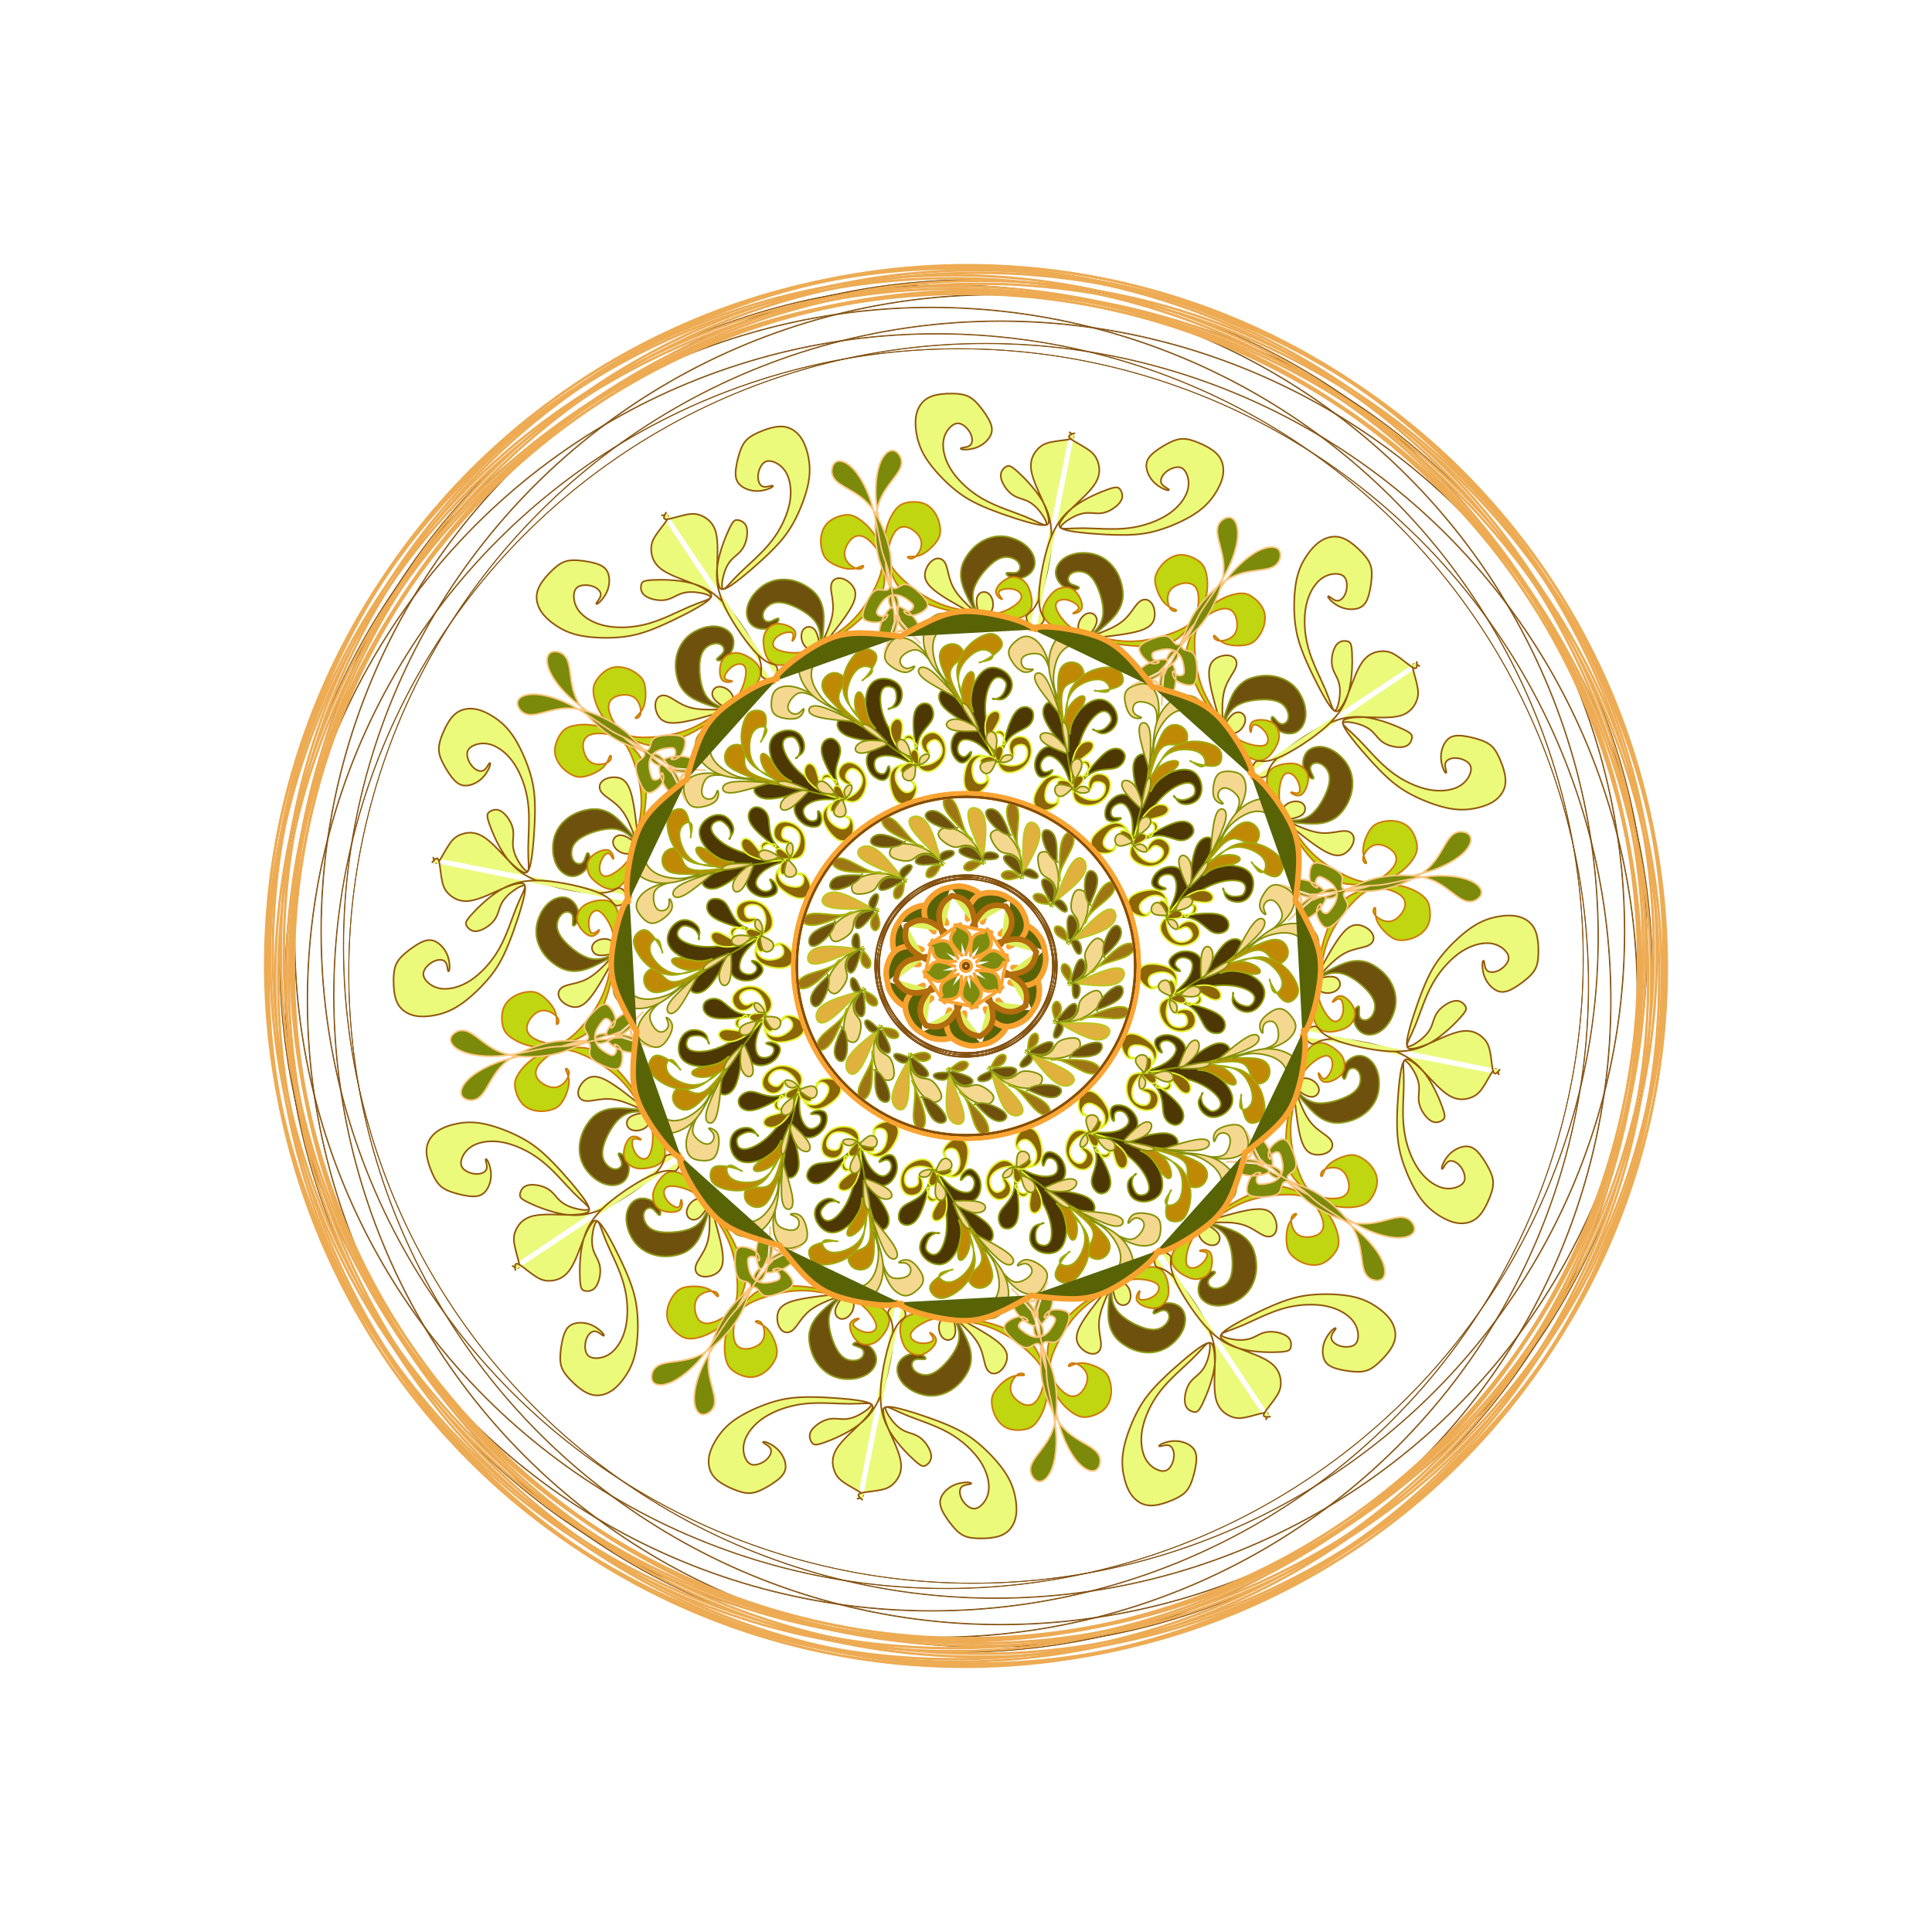
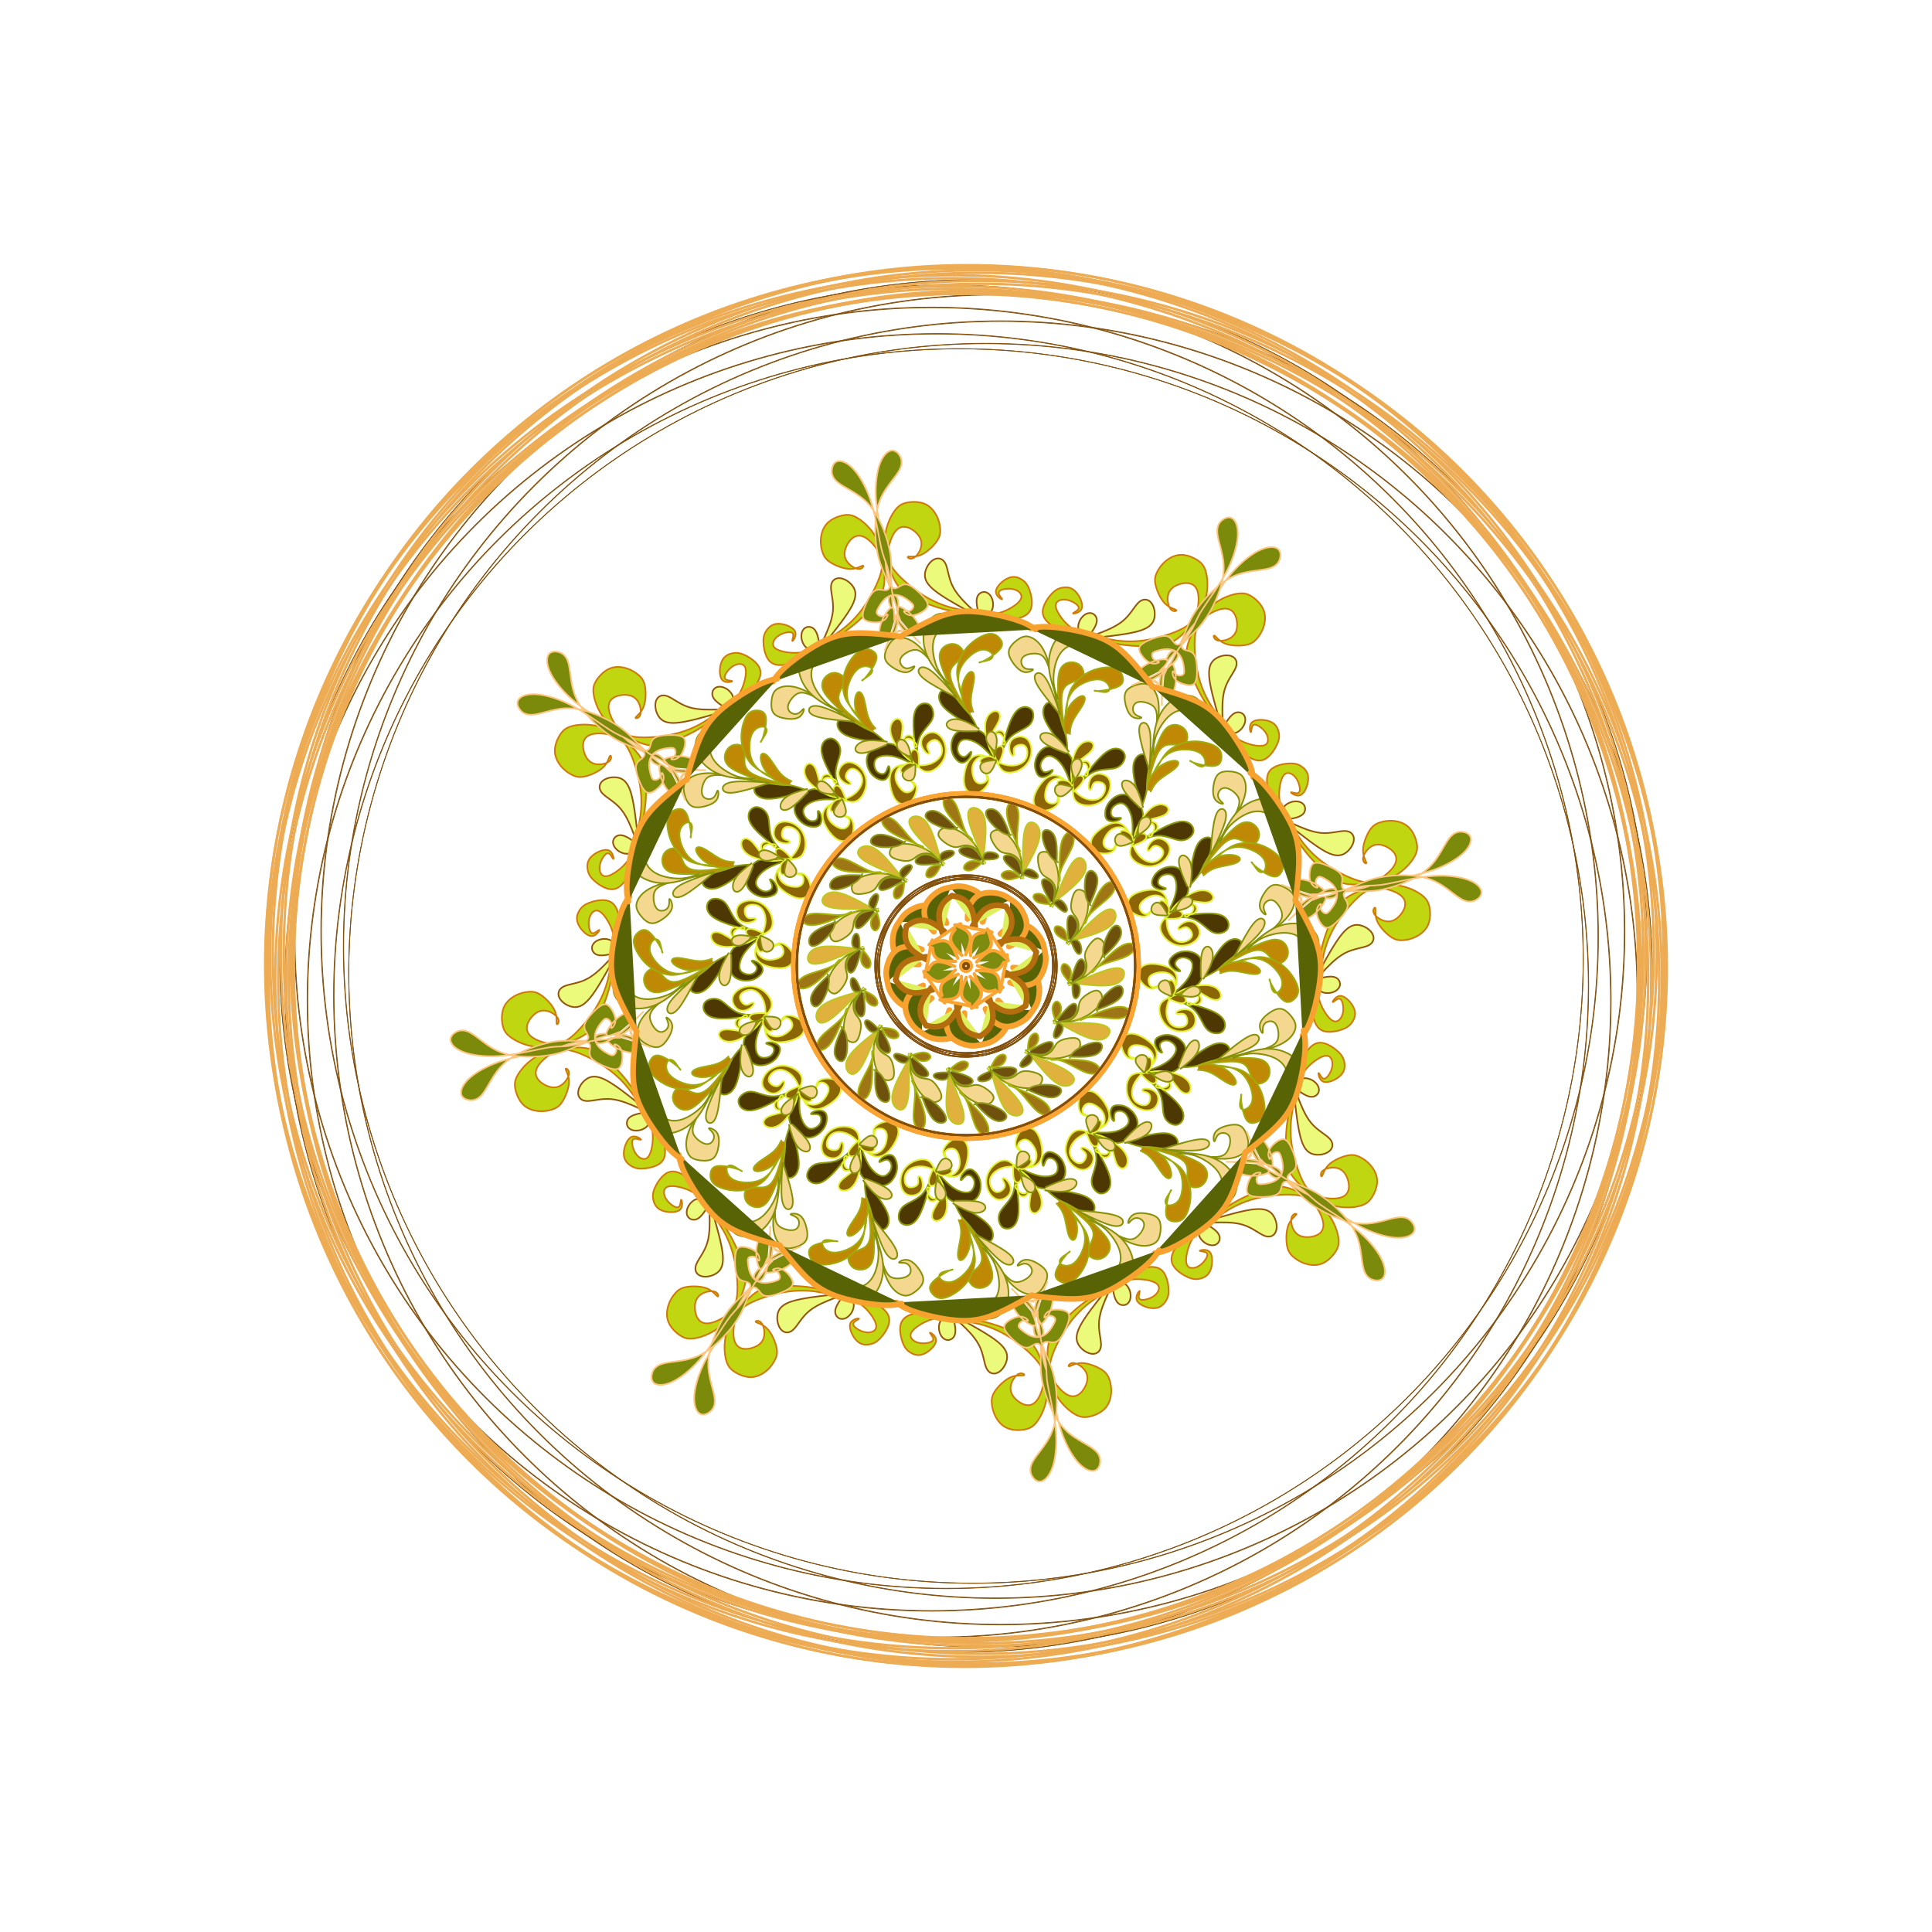
<svg xmlns="http://www.w3.org/2000/svg" xmlns:xlink="http://www.w3.org/1999/xlink" width="704" class="boundless" height="704" viewBox="-840 -840 2384 2384">
  <style>symbol{overflow: visible;}</style>
  <defs>
    <symbol id="fig1">
      <path d="M-59.2,-245.7L-64.1,-248.3C-69.1,-250.8,-78.9,-255.9,-87.2,-258.1C-95.5,-260.4,-102.1,-259.9,-106.4,-258.4C-110.7,-256.9,-112.5,-254.5,-113.1,-251.1C-113.6,-247.6,-112.8,-243.1,-110.1,-240.1C-107.5,-237.2,-102.9,-235.9,-100.3,-237.9C-97.6,-239.9,-96.8,-245.2,-95.9,-246.4C-94.9,-247.6,-93.9,-244.7,-94.1,-241.1C-94.4,-237.5,-96,-233.2,-98.4,-231.1C-100.8,-228.9,-104,-228.9,-107.9,-230.5C-111.7,-232.1,-116.3,-235.3,-119.3,-240.9C-122.4,-246.5,-124,-254.5,-121.2,-260.7C-118.4,-266.8,-111.2,-271.1,-104.4,-273.2C-97.6,-275.3,-91.2,-275.3,-83.7,-270.5C-76.3,-265.7,-67.7,-256.1,-63.5,-251.3L-59.2,-246.5" fill="#4d3703" stroke="#8c9900" stroke-width="2" stroke-linecap="round" />
    </symbol>
    <symbol id="fig2">
      <path d="M-59.2,-246.5L-60.7,-256.8C-62.1,-267.1,-65.1,-287.6,-64.9,-300.4C-64.8,-313.2,-61.6,-318.3,-58.4,-321.1C-55.2,-323.9,-52,-324.4,-49.2,-324C-46.4,-323.6,-44,-322.3,-42.1,-318.7C-40.3,-315.1,-38.9,-309.2,-42.4,-302.9C-45.9,-296.7,-54.1,-290,-57.7,-281.1C-61.3,-272.1,-60.3,-260.9,-59.7,-255.3L-59.2,-249.7" fill="#4d3703" stroke="#8c9900" stroke-width="2" stroke-linecap="round" />
    </symbol>
    <symbol id="fig3">
-       <path d="M-60,-249.7L-64.9,-254.8C-69.9,-259.9,-79.7,-270,-87.3,-280.7C-94.9,-291.3,-100.3,-302.5,-103.1,-312.3C-105.9,-322,-106.1,-330.3,-105.1,-335.7C-104,-341.2,-101.6,-343.9,-98.4,-344.7C-95.2,-345.5,-91.2,-344.4,-88.9,-342.5C-86.7,-340.7,-86.1,-338,-85.9,-334.8C-85.6,-331.6,-85.6,-327.9,-87.2,-324.5C-88.8,-321.2,-92,-318.3,-94,-317.3C-96,-316.4,-96.8,-317.5,-94.5,-318C-92.3,-318.5,-86.9,-318.5,-83.3,-322.4C-79.7,-326.3,-77.9,-334,-79.5,-340.1C-81.1,-346.3,-86.1,-350.8,-92.5,-353.1C-98.9,-355.3,-106.7,-355.3,-112.4,-352C-118.1,-348.7,-121.9,-342,-123.3,-332.9C-124.8,-323.9,-124,-312.4,-120.7,-302.9C-117.3,-293.5,-111.5,-286,-101.2,-277.3C-90.9,-268.7,-76.3,-258.8,-68.9,-253.9L-61.6,-248.9" fill="#4d3703" stroke="#8c9900" stroke-width="2" stroke-linecap="round" />
-     </symbol>
+       </symbol>
    <symbol id="fig4">
      <path d="M-100,-276.9L-102.7,-279.3C-105.3,-281.7,-110.7,-286.5,-118.7,-291.3C-126.7,-296.1,-137.3,-300.9,-144.9,-303.1C-152.5,-305.2,-157.1,-304.7,-158.4,-300.7C-159.7,-296.7,-157.9,-289.2,-147.6,-284.4C-137.3,-279.6,-118.7,-277.5,-109.3,-276.4L-100,-275.3" fill="#4d3703" stroke="#8c9900" stroke-width="2" stroke-linecap="round" />
    </symbol>
    <symbol id="fig5">
      <path d="M133.6,-216.9L132.7,-219.9C131.7,-222.8,129.9,-228.7,129.7,-236.5C129.6,-244.4,131.2,-254.3,133.9,-261.5C136.5,-268.7,140.3,-273.2,144.4,-275.5C148.5,-277.7,153.1,-277.7,155.5,-275.7C157.9,-273.7,158.1,-269.7,154.4,-265.3C150.7,-260.9,142.9,-256.1,138.5,-252.4C134.1,-248.7,133.1,-246,132.8,-239.9C132.5,-233.7,133.1,-224.1,133.3,-219.3L133.6,-214.5" fill="#8c6507" stroke="#e2f230" stroke-width="2" stroke-linecap="round" />
    </symbol>
    <symbol id="fig6">
      <path d="M133.6,-215.3L134.1,-219.9C134.7,-224.4,135.7,-233.5,137.6,-239.7C139.5,-246,142.1,-249.5,144.5,-250.1C146.9,-250.8,149.1,-248.7,150,-245.2C150.9,-241.7,150.7,-236.9,149.5,-235.2C148.3,-233.5,146.1,-234.8,146.9,-236.7C147.7,-238.5,151.5,-240.9,152.7,-244.1C153.9,-247.3,152.5,-251.3,149.2,-252.5C145.9,-253.7,140.5,-252.1,137.2,-246.1C133.9,-240.1,132.5,-229.7,132.7,-224.7C132.8,-219.6,134.4,-219.9,135.2,-220L136,-220.1" fill="#8c6507" stroke="#e2f230" stroke-width="2" stroke-linecap="round" />
    </symbol>
    <symbol id="fig7">
      <path d="M132.8,-216.9L134.8,-215.1C136.8,-213.2,140.8,-209.5,145.9,-207.2C150.9,-204.9,157.1,-204.1,161.6,-205.5C166.1,-206.8,169.1,-210.3,170.7,-214.1C172.3,-218,172.5,-222.3,169.9,-224.8C167.2,-227.3,161.6,-228.1,158.7,-226.4C155.7,-224.7,155.5,-220.4,154.5,-218.5C153.6,-216.7,152,-217.2,151.5,-219.7C150.9,-222.3,151.5,-226.8,153.3,-230.4C155.2,-234,158.4,-236.7,162.9,-237.1C167.5,-237.5,173.3,-235.6,176.1,-231.2C178.9,-226.8,178.7,-219.9,176,-213.9C173.3,-207.9,168.3,-202.8,162,-200.3C155.7,-197.7,148.3,-197.7,143.1,-199.2C137.9,-200.7,134.9,-203.6,133.5,-206.9C132,-210.3,132,-214,132,-215.9L132,-217.7" fill="#8c6507" stroke="#e2f230" stroke-width="2" stroke-linecap="round" />
    </symbol>
    <symbol id="fig8">
      <path d="M132,-214.5L131.9,-217.5C131.7,-220.4,131.5,-226.3,133.3,-230C135.2,-233.7,139.2,-235.3,141.9,-234.8C144.5,-234.3,145.9,-231.6,144.1,-228C142.4,-224.4,137.6,-219.9,135.2,-217.6L132.8,-215.3" fill="#8c6507" stroke="#e2f230" stroke-width="2" stroke-linecap="round" />
    </symbol>
    <symbol id="fig9">
      <path d="M132.8,-215.3L130.8,-218.1C128.8,-220.9,124.8,-226.5,120.9,-229.3C117.1,-232.1,113.3,-232.1,109.7,-230.8C106.1,-229.5,102.7,-226.8,100.4,-222.4C98.1,-218,97.1,-211.9,97.7,-207.7C98.4,-203.6,100.8,-201.5,103.9,-200.7C106.9,-199.9,110.7,-200.4,112.1,-202.8C113.6,-205.2,112.8,-209.5,113.3,-209.2C113.9,-208.9,115.7,-204.1,113.2,-200C110.7,-195.9,103.7,-192.4,98,-191.9C92.3,-191.3,87.7,-193.7,85.3,-197.5C82.9,-201.2,82.7,-206.3,85.5,-213.1C88.3,-219.9,94.1,-228.4,100.1,-232.4C106.1,-236.4,112.3,-235.9,117.3,-232.9C122.4,-230,126.4,-224.7,128.4,-222L130.4,-219.3" fill="#8c6507" stroke="#e2f230" stroke-width="2" stroke-linecap="round" />
    </symbol>
    <symbol id="fig10">
      <path d="M130.4,-219.3L128.1,-218.8C125.9,-218.3,121.3,-217.2,117.7,-218.9C114.1,-220.7,111.5,-225.2,113.3,-227.5C115.2,-229.7,121.6,-229.7,125.6,-227.9C129.6,-226,131.2,-222.3,132,-220.4L132.8,-218.5" fill="#8c6507" stroke="#e2f230" stroke-width="2" stroke-linecap="round" />
    </symbol>
    <symbol id="fig11">
      <path d="M223.2,-216.1L223.2,-220C223.2,-223.9,223.2,-231.6,225.7,-242.5C228.3,-253.5,233.3,-267.6,237.6,-277.3C241.9,-287.1,245.3,-292.4,249.5,-295.2C253.6,-298,258.4,-298.3,262.5,-296.9C266.7,-295.6,270.1,-292.7,271.9,-289.1C273.6,-285.5,273.6,-281.2,272.5,-278.1C271.5,-275.1,269.3,-273.2,264.8,-272.9C260.3,-272.7,253.3,-274,247.9,-272.7C242.4,-271.3,238.4,-267.3,234.5,-258.1C230.7,-248.9,226.9,-234.5,225.1,-227.3L223.2,-220.1" fill="#bf8906" stroke="#9eab0a" stroke-width="2" stroke-linecap="round" />
    </symbol>
    <symbol id="fig12">
      <path d="M223.2,-218.5L225.5,-224.3C227.7,-230,232.3,-241.5,237.9,-249.9C243.5,-258.3,250.1,-263.6,259.3,-265.9C268.5,-268.1,280.3,-267.3,287.1,-263.7C293.9,-260.1,295.7,-253.7,295.2,-250C294.7,-246.3,291.7,-245.2,288,-246.5C284.3,-247.9,279.7,-251.6,277.6,-252.8C275.5,-254,275.7,-252.7,281.7,-250.7C287.7,-248.7,299.5,-246,306.3,-246.8C313.1,-247.6,314.9,-251.9,315.3,-256.7C315.7,-261.5,314.7,-266.8,308.4,-270.8C302.1,-274.8,290.7,-277.5,280.8,-277.2C270.9,-276.9,262.7,-273.7,256.4,-270.1C250.1,-266.5,245.9,-262.5,240.7,-253.7C235.5,-244.9,229.3,-231.3,226.3,-224.5L223.2,-217.7" fill="#bf8906" stroke="#9eab0a" stroke-width="2" stroke-linecap="round" />
    </symbol>
    <symbol id="fig13">
      <path d="M223.2,-217.7L223.3,-219.6C223.5,-221.5,223.7,-225.2,226.4,-230.5C229.1,-235.9,234.1,-242.8,240.7,-247.3C247.2,-251.9,255.2,-254,259.2,-253.2C263.2,-252.4,263.2,-248.7,258.5,-244.3C253.9,-239.9,244.5,-234.8,238.7,-229.9C232.8,-224.9,230.4,-220.1,229.2,-217.7L228,-215.3" fill="#bf8906" stroke="#9eab0a" stroke-width="2" stroke-linecap="round" />
    </symbol>
    <symbol id="fig14">
      <path d="M225.6,-243.3L227.9,-254.7C230.1,-266,234.7,-288.7,235.5,-302.1C236.3,-315.6,233.3,-319.9,227.9,-322.8C222.4,-325.7,214.4,-327.3,210,-324.8C205.6,-322.3,204.8,-315.6,207.6,-311.9C210.4,-308.1,216.8,-307.3,216.5,-306.4C216.3,-305.5,209.3,-304.4,204.5,-308.1C199.7,-311.9,197.1,-320.4,196.1,-326.9C195.2,-333.5,196,-338,199.7,-341.5C203.5,-344.9,210.1,-347.3,215.6,-348.1C221.1,-348.9,225.3,-348.1,229.7,-343.5C234.1,-338.8,238.7,-330.3,237.9,-313.3C237.1,-296.4,230.9,-271.1,227.9,-258.4L224.8,-245.7" fill="#f5d890" stroke="#869107" stroke-width="2" stroke-linecap="round" />
    </symbol>
    <symbol id="fig15">
      <path d="M224.8,-245.7L222.4,-253.5C220,-261.2,215.2,-276.7,214,-286.3C212.8,-295.9,215.2,-299.6,218.4,-300.1C221.6,-300.7,225.6,-298,227.1,-288C228.5,-278,227.5,-260.7,226.9,-252L226.4,-243.3" fill="#f5d890" stroke="#869107" stroke-width="2" stroke-linecap="round" />
    </symbol>
    <symbol id="fig16">
      <path d="M218.4,-196.1L217.1,-200.9C215.7,-205.7,213.1,-215.3,208.9,-221.3C204.8,-227.3,199.2,-229.7,195.7,-228.8C192.3,-227.9,190.9,-223.6,194.4,-217.5C197.9,-211.3,206.1,-203.3,210.3,-199.3L214.4,-195.3" fill="#f5d890" stroke="#869107" stroke-width="2" stroke-linecap="round" />
    </symbol>
    <symbol id="fig17">
-       <path d="M216,-194.5L217.3,-202.1C218.7,-209.7,221.3,-224.9,223.9,-230.1C226.4,-235.3,228.8,-230.5,227.9,-223.3C226.9,-216.1,222.7,-206.5,220.5,-201.7L218.4,-196.9" fill="#f5d890" stroke="#869107" stroke-width="2" stroke-linecap="round" />
-     </symbol>
+       </symbol>
    <symbol id="fig18">
      <path d="M212,-163.3L212.1,-165.9C212.3,-168.4,212.5,-173.5,213.9,-177.1C215.2,-180.7,217.6,-182.8,220.3,-183.6C222.9,-184.4,225.9,-183.9,227.2,-181.6C228.5,-179.3,228.3,-175.3,224.7,-171.1C221.1,-166.8,214.1,-162.3,210.7,-160L207.2,-157.7" fill="#f5d890" stroke="#869107" stroke-width="2" stroke-linecap="round" />
    </symbol>
    <symbol id="fig19">
      <path d="M212.8,-164.1L208,-158.5" fill="#f5d890" stroke="#869107" stroke-width="2" stroke-linecap="round" />
    </symbol>
    <symbol id="fig20">
      <path d="M-268.8,-230.5L-274,-230.9C-279.2,-231.3,-289.6,-232.1,-298.8,-234.8C-308,-237.5,-316,-242,-322.1,-247.9C-328.3,-253.7,-332.5,-260.9,-333.6,-268C-334.7,-275.1,-332.5,-282,-329.1,-286C-325.6,-290,-320.8,-291.1,-317.9,-290.7C-314.9,-290.3,-313.9,-288.4,-314.3,-284.3C-314.7,-280.1,-316.5,-273.7,-316,-267.3C-315.5,-260.9,-312.5,-254.5,-306.4,-248.5C-300.3,-242.5,-290.9,-236.9,-282.8,-234.1C-274.7,-231.3,-267.7,-231.3,-264.3,-231.3L-260.8,-231.3" fill="#f5d890" stroke="#869107" stroke-width="2" stroke-linecap="round" />
    </symbol>
    <symbol id="fig21">
      <path d="M-63.2,-248.9L-65.9,-247.5C-68.5,-246,-73.9,-243.1,-76.4,-240.3C-78.9,-237.5,-78.7,-234.8,-77.3,-232.7C-76,-230.5,-73.6,-228.9,-70.9,-228.7C-68.3,-228.4,-65.3,-229.5,-63.9,-232.9C-62.4,-236.4,-62.4,-242.3,-62.4,-245.2L-62.4,-248.1" fill="#f5d890" stroke="#869107" stroke-width="2" stroke-linecap="round" />
    </symbol>
    <symbol id="fig22">
-       <path d="M-57.6,-247.3L-57.6,-249.5C-57.6,-251.6,-57.6,-255.9,-54.9,-258.5C-52.3,-261.2,-46.9,-262.3,-45.6,-260.5C-44.3,-258.8,-46.9,-254.3,-50.5,-251.6C-54.1,-248.9,-58.7,-248.1,-60.9,-247.7L-63.2,-247.3" fill="#f5d890" stroke="#869107" stroke-width="2" stroke-linecap="round" />
-     </symbol>
+       </symbol>
    <symbol id="fig23">
      <path d="M-28.8,-124.1L-30.1,-126.4C-31.5,-128.7,-34.1,-133.2,-39.9,-137.7C-45.6,-142.3,-54.4,-146.8,-63.2,-149.1C-72,-151.3,-80.8,-151.3,-86.3,-149.3C-91.7,-147.3,-93.9,-143.3,-94.1,-140.1C-94.4,-136.9,-92.8,-134.5,-88,-132.5C-83.2,-130.5,-75.2,-128.9,-70,-130C-64.8,-131.1,-62.4,-134.8,-58.3,-136.9C-54.1,-139.1,-48.3,-139.6,-43.6,-138C-38.9,-136.4,-35.5,-132.7,-33.7,-130.8L-32,-128.9" fill="#f5d890" stroke="#869107" stroke-width="2" stroke-linecap="round" />
    </symbol>
    <symbol id="fig24">
      <path d="M-26.4,-126.5L-34.1,-133.9C-41.9,-141.2,-57.3,-155.9,-64.7,-165.9C-72,-175.9,-71.2,-181.2,-66.8,-183.6C-62.4,-186,-54.4,-185.5,-47.9,-176.1C-41.3,-166.8,-36.3,-148.7,-33.7,-139.6L-31.2,-130.5" fill="#e0b13d" stroke="#bcc91c" stroke-width="2" stroke-linecap="round" />
    </symbol>
    <symbol id="fig25">
      <path d="M-52.8,-147.3L-60.8,-150.4C-68.8,-153.5,-84.8,-159.6,-93.9,-165.9C-102.9,-172.1,-105.1,-178.5,-103.1,-181.7C-101.1,-184.9,-94.9,-184.9,-88.1,-179.5C-81.3,-174,-73.9,-163.1,-67.1,-156.1C-60.3,-149.2,-54.1,-146.3,-51.1,-144.8L-48,-143.3" fill="#9e7615" stroke="#a5b305" stroke-width="2" stroke-linecap="round" />
    </symbol>
    <symbol id="fig26">
      <path d="M-28,-124.9L-31.1,-124.8C-34.1,-124.7,-40.3,-124.4,-44.3,-121.6C-48.3,-118.8,-50.1,-113.5,-48.8,-110.9C-47.5,-108.4,-42.9,-108.7,-39.3,-111.6C-35.7,-114.5,-33.1,-120.1,-31.7,-122.9L-30.4,-125.7" fill="#9e7615" stroke="#a5b305" stroke-width="2" stroke-linecap="round" />
    </symbol>
    <symbol id="fig27">
      <path d="M17.6,-129.7L13.3,-130.9C9.1,-132.1,0.5,-134.5,-4.1,-137.2C-8.8,-139.9,-9.6,-142.8,-6.9,-144.9C-4.3,-147.1,1.9,-148.4,6.9,-146.1C12,-143.9,16,-138,18,-135.1L20,-132.1" fill="#6e510c" stroke="#8f9918" stroke-width="2" stroke-linecap="round" />
    </symbol>
    <symbol id="fig28">
      <path d="M20.8,-128.9L20.9,-131.2C21.1,-133.5,21.3,-138,24.7,-139.7C28,-141.5,34.4,-140.4,37.6,-138.5C40.8,-136.7,40.8,-134,37.7,-132.7C34.7,-131.3,28.5,-131.3,25.5,-131.3L22.4,-131.3" fill="#6e510c" stroke="#8f9918" stroke-width="2" stroke-linecap="round" />
    </symbol>
    <symbol id="fig29">
      <path d="M113.6,-128.1L112.3,-128.7C110.9,-129.2,108.3,-130.3,105.2,-133.9C102.1,-137.5,98.7,-143.6,96.4,-150.3C94.1,-156.9,93.1,-164.1,96,-166.8C98.9,-169.5,105.9,-167.6,109.2,-160.4C112.5,-153.2,112.3,-140.7,112.1,-134.4L112,-128.1" fill="#6e510c" stroke="#8f9918" stroke-width="2" stroke-linecap="round" />
    </symbol>
    <symbol id="fig30">
-       <path d="M318.4,-299.3L320.4,-303.9C322.4,-308.4,326.4,-317.5,337.1,-322.8C347.7,-328.1,365.1,-329.7,376.3,-328.3C387.5,-326.8,392.5,-322.3,395.3,-317.3C398.1,-312.4,398.7,-307.1,396.9,-303.3C395.2,-299.6,391.2,-297.5,387.5,-299.3C383.7,-301.2,380.3,-307.1,378.4,-307.6C376.5,-308.1,376.3,-303.3,378.4,-298.9C380.5,-294.5,385.1,-290.5,390.4,-288.4C395.7,-286.3,401.9,-286,406.8,-288.3C411.7,-290.5,415.5,-295.3,417.5,-300.9C419.5,-306.5,419.7,-312.9,418.4,-319.6C417.1,-326.3,414.1,-333.2,410.3,-338.8C406.4,-344.4,401.6,-348.7,396,-351.9C390.4,-355.1,384,-357.2,377.3,-358C370.7,-358.8,363.7,-358.3,357.6,-356.9C351.5,-355.6,346.1,-353.5,341.2,-349.7C336.3,-346,331.7,-340.7,327.9,-332.7C324,-324.7,320.8,-314,319.2,-308.7L317.6,-303.3" fill="#6e510c" stroke="#8f9918" stroke-width="2" stroke-linecap="round" />
-     </symbol>
+       </symbol>
    <symbol id="fig31">
      <path d="M317.6,-300.9L314.7,-304.5C311.7,-308.1,305.9,-315.3,300.3,-324.9C294.7,-334.5,289.3,-346.5,286,-361.5C282.7,-376.4,281.3,-394.3,282.5,-406.3C283.7,-418.3,287.5,-424.4,294.1,-429.9C300.8,-435.3,310.4,-440.1,317.6,-440.9C324.8,-441.7,329.6,-438.5,332.3,-432.5C334.9,-426.5,335.5,-417.7,332.8,-411.9C330.1,-406,324.3,-403.1,319.2,-401.9C314.1,-400.7,309.9,-401.2,307.6,-403.2C305.3,-405.2,305.1,-408.7,306.8,-407.6C308.5,-406.5,312.3,-400.9,319.3,-398C326.4,-395.1,336.8,-394.8,343.9,-395.9C350.9,-396.9,354.7,-399.3,358.3,-403.2C361.9,-407.1,365.3,-412.4,367.3,-418.8C369.3,-425.2,369.9,-432.7,367.2,-439.3C364.5,-446,358.7,-451.9,353.2,-455.6C347.7,-459.3,342.7,-460.9,333.5,-459.2C324.3,-457.5,310.9,-452.4,299.9,-441.6C288.8,-430.8,280,-414.3,275.6,-402.5C271.2,-390.8,271.2,-383.9,274.3,-372.5C277.3,-361.2,283.5,-345.5,291.2,-332C298.9,-318.5,308.3,-307.3,312.9,-301.7L317.6,-296.1" fill="#bfd611" stroke="#cf7906" stroke-width="2" stroke-linecap="round" />
    </symbol>
    <symbol id="fig32">
      <path d="M316.8,-298.5L319.7,-294.9C322.7,-291.3,328.5,-284.1,336.9,-279.2C345.3,-274.3,356.3,-271.6,362.9,-271.6C369.6,-271.6,372,-274.3,372.5,-277.7C373.1,-281.2,371.7,-285.5,368.9,-289.2C366.1,-292.9,361.9,-296.1,358.8,-297.3C355.7,-298.5,353.9,-297.7,352.9,-294.9C352,-292.1,352,-287.3,351.2,-288.7C350.4,-290,348.8,-297.5,353.3,-301.1C357.9,-304.7,368.5,-304.4,375.2,-301.7C381.9,-299.1,384.5,-294,385.7,-289.2C386.9,-284.4,386.7,-279.9,384.1,-274C381.6,-268.1,376.8,-260.9,371.7,-257.1C366.7,-253.2,361.3,-252.7,355.5,-254.7C349.6,-256.7,343.2,-261.2,336.1,-268.8C329.1,-276.4,321.3,-287.1,317.5,-292.4L313.6,-297.7" fill="#bfd611" stroke="#cf7906" stroke-width="2" stroke-linecap="round" />
    </symbol>
    <symbol id="fig33">
      <path d="M313.6,-300.9L310.5,-311.5C307.5,-322,301.3,-343.1,300.1,-356.5C298.9,-370,302.7,-375.9,308.4,-379.5C314.1,-383.1,321.9,-384.4,327.2,-382.5C332.5,-380.7,335.5,-375.6,333.1,-368.8C330.7,-362,322.9,-353.5,319.3,-341.7C315.7,-330,316.3,-315.1,316.5,-307.6L316.8,-300.1" fill="#ebfa7a" stroke="#91580c" stroke-width="2" stroke-linecap="round" />
    </symbol>
    <symbol id="fig34">
      <path d="M316.8,-293.7L319.1,-297.5C321.3,-301.2,325.9,-308.7,330.7,-311.6C335.5,-314.5,340.5,-312.9,342.9,-309.7C345.3,-306.5,345.1,-301.7,343.1,-297.5C341.1,-293.2,337.3,-289.5,333.5,-288C329.6,-286.5,325.6,-287.3,322.3,-289.3C318.9,-291.3,316.3,-294.5,314.9,-296.1L313.6,-297.7" fill="#ebfa7a" stroke="#91580c" stroke-width="2" stroke-linecap="round" />
    </symbol>
    <symbol id="fig35">
-       <path d="M-240,-352.1L-242.9,-352.9C-245.9,-353.7,-251.7,-355.3,-252.8,-358.9C-253.9,-362.5,-250.1,-368.1,-256.5,-384.1C-262.9,-400.1,-279.5,-426.5,-294.8,-443.7C-310.1,-460.9,-324.3,-468.9,-340.9,-472.9C-357.6,-476.9,-376.8,-476.9,-387.3,-476.3C-397.9,-475.6,-399.7,-474.3,-400.7,-470.7C-401.6,-467.1,-401.6,-461.2,-396.3,-457.1C-390.9,-452.9,-380.3,-450.5,-372.3,-451.5C-364.3,-452.4,-358.9,-456.7,-352.7,-459.1C-346.4,-461.5,-339.2,-462,-331.2,-460.9C-323.2,-459.9,-314.4,-457.2,-315.2,-454.7C-316,-452.1,-326.4,-449.7,-340.8,-443.6C-355.2,-437.5,-373.6,-427.6,-392.3,-422.4C-410.9,-417.2,-429.9,-416.7,-444.7,-419.7C-459.5,-422.8,-470.1,-429.5,-476.3,-436.5C-482.4,-443.6,-484,-451.1,-483.9,-456.8C-483.7,-462.5,-481.9,-466.5,-477.5,-468.5C-473.1,-470.5,-466.1,-470.5,-460.5,-468.5C-454.9,-466.5,-450.7,-462.5,-450.7,-458.4C-450.7,-454.3,-454.9,-450,-456,-448C-457.1,-446,-454.9,-446.3,-451.6,-449.5C-448.3,-452.7,-443.7,-458.8,-441.6,-465.9C-439.5,-472.9,-439.7,-480.9,-442.4,-486.4C-445.1,-491.9,-450.1,-494.8,-458.1,-497.1C-466.1,-499.3,-477.1,-500.9,-485.2,-500.7C-493.3,-500.4,-498.7,-498.3,-505.5,-492.8C-512.3,-487.3,-520.5,-478.5,-525.1,-470.9C-529.6,-463.3,-530.4,-456.9,-529.5,-450.8C-528.5,-444.7,-525.9,-438.8,-520.7,-432.8C-515.5,-426.8,-507.7,-420.7,-499.1,-416C-490.4,-411.3,-480.8,-408.1,-467.9,-406.4C-454.9,-404.7,-438.7,-404.4,-424.1,-406C-409.6,-407.6,-396.8,-411.1,-378.1,-419.1C-359.5,-427.1,-334.9,-439.6,-323.3,-447.3C-311.7,-455.1,-313.1,-458,-316.8,-461.2C-320.5,-464.4,-326.7,-467.9,-338.1,-472.4C-349.6,-476.9,-366.4,-482.5,-376,-489.7C-385.6,-496.9,-388,-505.7,-388.4,-512.7C-388.8,-519.6,-387.2,-524.7,-383.2,-530.9C-379.2,-537.2,-372.8,-544.7,-369.7,-549.2C-366.7,-553.7,-366.9,-555.3,-368.4,-556C-369.9,-556.7,-372.5,-556.4,-373.9,-556.3L-375.2,-556.1" fill="#ebfa7a" stroke="#91580c" stroke-width="2" stroke-linecap="round" />
-     </symbol>
+       </symbol>
    <symbol id="fig36">
      <path d="M-321.6,-241.7L-328.5,-241.7C-335.5,-241.7,-349.3,-241.7,-360.4,-243.1C-371.5,-244.4,-379.7,-247.1,-384.3,-249.9C-388.8,-252.7,-389.6,-255.6,-388.3,-258.5C-386.9,-261.5,-383.5,-264.4,-379.1,-266.3C-374.7,-268.1,-369.3,-268.9,-365.7,-269.2C-362.1,-269.5,-360.3,-269.2,-359.2,-267.3C-358.1,-265.5,-357.9,-262,-359.5,-259.6C-361.1,-257.2,-364.5,-255.9,-363.6,-255.2C-362.7,-254.5,-357.3,-254.5,-353.3,-258.5C-349.3,-262.5,-346.7,-270.5,-346.5,-275.7C-346.4,-280.9,-348.8,-283.3,-355.2,-284.4C-361.6,-285.5,-372,-285.2,-378.4,-283.7C-384.8,-282.3,-387.2,-279.6,-388.5,-275.5C-389.9,-271.3,-390.1,-265.7,-395.3,-266C-400.5,-266.3,-410.7,-272.4,-417.2,-277.6C-423.7,-282.8,-426.7,-287.1,-437.5,-294.7C-448.3,-302.3,-466.9,-313.2,-481.5,-325.1C-496,-336.9,-506.4,-349.7,-511.9,-360.1C-517.3,-370.5,-517.9,-378.5,-515.7,-383.1C-513.6,-387.6,-508.8,-388.7,-503.7,-387.6C-498.7,-386.5,-493.3,-383.3,-490.7,-374C-488,-364.7,-488,-349.2,-483.2,-335.6C-478.4,-322,-468.8,-310.3,-458.7,-300.4C-448.5,-290.5,-437.9,-282.5,-426.8,-276.9C-415.7,-271.3,-404.3,-268.1,-395.5,-263.2C-386.7,-258.3,-380.5,-251.6,-374.4,-247.2C-368.3,-242.8,-362.1,-240.7,-355.6,-239.5C-349.1,-238.3,-342.1,-238,-337.7,-240.8C-333.3,-243.6,-331.5,-249.5,-334.9,-253.3C-338.4,-257.2,-347.2,-259.1,-355.9,-258.8C-364.5,-258.5,-373.1,-256.1,-373.7,-253.5C-374.4,-250.8,-367.2,-247.9,-363.6,-246.4L-360,-244.9" fill="#7b8a0b" stroke="#fcc67e" stroke-width="2" stroke-linecap="round" />
    </symbol>
    <symbol id="fig37">
      <path d="M351.2,-236.1L360.7,-222.4C370.1,-208.7,389.1,-181.2,398.7,-156.7C408.3,-132.1,408.5,-110.5,409.7,-98C410.9,-85.5,413.1,-82,413.9,-80.9C414.7,-79.9,414.1,-81.2,413.9,-81.9L413.6,-82.5" fill="#7b8a0b" stroke="#fcc67e" stroke-width="2" stroke-linecap="round" />
    </symbol>
    <symbol id="fig38">
      <path d="M229.6,-344.9L237.7,-342.7C245.9,-340.4,262.1,-335.9,276.1,-330.3C290.1,-324.7,301.9,-318,313.9,-305.1C325.9,-292.1,338.1,-272.9,344.9,-259.9C351.7,-246.8,353.1,-239.9,353.7,-236.4L354.4,-232.9" fill="#586306" stroke="#f7a12f" stroke-width="7" stroke-linecap="round" />
    </symbol>
    <symbol id="fig39">
      <path d="M-24,-52.9L-25.2,-55.5C-26.4,-58,-28.8,-63.1,-33.2,-67.3C-37.6,-71.6,-44,-75.1,-51.3,-74.8C-58.7,-74.5,-66.9,-70.5,-72.3,-66.5C-77.6,-62.5,-80,-58.5,-81.2,-56.5L-82.4,-54.5" fill="#586306" stroke="#f7a12f" stroke-width="7" stroke-linecap="round" />
    </symbol>
    <symbol id="fig40">
      <path d="M-26.4,-42.5L-29.5,-44.9C-32.5,-47.3,-38.7,-52.1,-44.7,-54.5C-50.7,-56.9,-56.5,-56.9,-61.3,-55.6C-66.1,-54.3,-69.9,-51.6,-71.7,-50.3L-73.6,-48.9" fill="#def05d" stroke="#b36c0e" stroke-width="7" stroke-linecap="round" />
    </symbol>
    <symbol id="fig41">
      <path d="M-46.4,-8.9L-42.4,-30.5" fill="#7d8c0e" stroke="#faa432" stroke-width="4" stroke-linecap="round" />
    </symbol>
    <symbol id="fig42">
      <path d="M-41.6,-32.1L-41.6,-28.9C-41.6,-25.7,-41.6,-19.3,-40,-14.9C-38.4,-10.5,-35.2,-8.1,-30.4,-6.9C-25.6,-5.7,-19.2,-5.7,-16,-5.7L-12.8,-5.7" fill="#7d8c0e" stroke="#faa432" stroke-width="4" stroke-linecap="round" />
    </symbol>
    <symbol id="fig43">
      <circle cx="-1.6" cy="0.7" r="4.7" fill="none" stroke="#faa432" stroke-width="4" />
    </symbol>
    <symbol id="fig44">
      <circle cx="2.4" cy="-0.1" r="211.5" fill="none" stroke="#faa432" stroke-width="4" />
    </symbol>
    <symbol id="fig45">
      <circle cx="2.4" cy="-1.7" r="109.7" fill="none" stroke="#824f0c" stroke-width="1" />
    </symbol>
    <symbol id="fig46">
      <circle cx="-0.8" cy="0.7" r="3.2" fill="none" stroke="#824f0c" stroke-width="1" />
    </symbol>
    <symbol id="fig47">
      <circle cx="-0.8" cy="-0.1" r="208.8" fill="none" stroke="#824f0c" stroke-width="1" />
    </symbol>
    <symbol id="fig48">
      <circle cx="8.8" cy="-42.5" r="804.2" fill="none" stroke="#824f0c" stroke-width="1" />
    </symbol>
    <symbol id="fig49">
      <circle cx="1.6" cy="-17.7" r="847.1" fill="none" stroke="#edab53" stroke-width="3" />
    </symbol>
  </defs>
  <g transform="translate(352, 352)">
    <g id="layer1">
      <use xlink:href="#fig1" transform="rotate(0)" />
      <use xlink:href="#fig1" transform="rotate(22.5)" />
      <use xlink:href="#fig1" transform="rotate(45)" />
      <use xlink:href="#fig1" transform="rotate(67.5)" />
      <use xlink:href="#fig1" transform="rotate(90)" />
      <use xlink:href="#fig1" transform="rotate(112.5)" />
      <use xlink:href="#fig1" transform="rotate(135)" />
      <use xlink:href="#fig1" transform="rotate(157.5)" />
      <use xlink:href="#fig1" transform="rotate(180)" />
      <use xlink:href="#fig1" transform="rotate(202.5)" />
      <use xlink:href="#fig1" transform="rotate(225)" />
      <use xlink:href="#fig1" transform="rotate(247.5)" />
      <use xlink:href="#fig1" transform="rotate(270)" />
      <use xlink:href="#fig1" transform="rotate(292.5)" />
      <use xlink:href="#fig1" transform="rotate(315)" />
      <use xlink:href="#fig1" transform="rotate(337.5)" />
    </g>
    <g id="layer2">
      <use xlink:href="#fig2" transform="rotate(0)" />
      <use xlink:href="#fig2" transform="rotate(22.5)" />
      <use xlink:href="#fig2" transform="rotate(45)" />
      <use xlink:href="#fig2" transform="rotate(67.5)" />
      <use xlink:href="#fig2" transform="rotate(90)" />
      <use xlink:href="#fig2" transform="rotate(112.5)" />
      <use xlink:href="#fig2" transform="rotate(135)" />
      <use xlink:href="#fig2" transform="rotate(157.5)" />
      <use xlink:href="#fig2" transform="rotate(180)" />
      <use xlink:href="#fig2" transform="rotate(202.5)" />
      <use xlink:href="#fig2" transform="rotate(225)" />
      <use xlink:href="#fig2" transform="rotate(247.5)" />
      <use xlink:href="#fig2" transform="rotate(270)" />
      <use xlink:href="#fig2" transform="rotate(292.5)" />
      <use xlink:href="#fig2" transform="rotate(315)" />
      <use xlink:href="#fig2" transform="rotate(337.5)" />
    </g>
    <g id="layer3">
      <use xlink:href="#fig3" transform="rotate(0)" />
      <use xlink:href="#fig3" transform="rotate(22.5)" />
      <use xlink:href="#fig3" transform="rotate(45)" />
      <use xlink:href="#fig3" transform="rotate(67.5)" />
      <use xlink:href="#fig3" transform="rotate(90)" />
      <use xlink:href="#fig3" transform="rotate(112.5)" />
      <use xlink:href="#fig3" transform="rotate(135)" />
      <use xlink:href="#fig3" transform="rotate(157.5)" />
      <use xlink:href="#fig3" transform="rotate(180)" />
      <use xlink:href="#fig3" transform="rotate(202.5)" />
      <use xlink:href="#fig3" transform="rotate(225)" />
      <use xlink:href="#fig3" transform="rotate(247.5)" />
      <use xlink:href="#fig3" transform="rotate(270)" />
      <use xlink:href="#fig3" transform="rotate(292.5)" />
      <use xlink:href="#fig3" transform="rotate(315)" />
      <use xlink:href="#fig3" transform="rotate(337.5)" />
    </g>
    <g id="layer4">
      <use xlink:href="#fig4" transform="rotate(0)" />
      <use xlink:href="#fig4" transform="rotate(22.5)" />
      <use xlink:href="#fig4" transform="rotate(45)" />
      <use xlink:href="#fig4" transform="rotate(67.5)" />
      <use xlink:href="#fig4" transform="rotate(90)" />
      <use xlink:href="#fig4" transform="rotate(112.5)" />
      <use xlink:href="#fig4" transform="rotate(135)" />
      <use xlink:href="#fig4" transform="rotate(157.5)" />
      <use xlink:href="#fig4" transform="rotate(180)" />
      <use xlink:href="#fig4" transform="rotate(202.5)" />
      <use xlink:href="#fig4" transform="rotate(225)" />
      <use xlink:href="#fig4" transform="rotate(247.5)" />
      <use xlink:href="#fig4" transform="rotate(270)" />
      <use xlink:href="#fig4" transform="rotate(292.5)" />
      <use xlink:href="#fig4" transform="rotate(315)" />
      <use xlink:href="#fig4" transform="rotate(337.5)" />
    </g>
    <g id="layer5">
      <use xlink:href="#fig5" transform="rotate(0)" />
      <use xlink:href="#fig5" transform="rotate(22.5)" />
      <use xlink:href="#fig5" transform="rotate(45)" />
      <use xlink:href="#fig5" transform="rotate(67.5)" />
      <use xlink:href="#fig5" transform="rotate(90)" />
      <use xlink:href="#fig5" transform="rotate(112.5)" />
      <use xlink:href="#fig5" transform="rotate(135)" />
      <use xlink:href="#fig5" transform="rotate(157.5)" />
      <use xlink:href="#fig5" transform="rotate(180)" />
      <use xlink:href="#fig5" transform="rotate(202.5)" />
      <use xlink:href="#fig5" transform="rotate(225)" />
      <use xlink:href="#fig5" transform="rotate(247.5)" />
      <use xlink:href="#fig5" transform="rotate(270)" />
      <use xlink:href="#fig5" transform="rotate(292.5)" />
      <use xlink:href="#fig5" transform="rotate(315)" />
      <use xlink:href="#fig5" transform="rotate(337.5)" />
    </g>
    <g id="layer6">
      <use xlink:href="#fig6" transform="rotate(0)" />
      <use xlink:href="#fig6" transform="rotate(22.5)" />
      <use xlink:href="#fig6" transform="rotate(45)" />
      <use xlink:href="#fig6" transform="rotate(67.5)" />
      <use xlink:href="#fig6" transform="rotate(90)" />
      <use xlink:href="#fig6" transform="rotate(112.5)" />
      <use xlink:href="#fig6" transform="rotate(135)" />
      <use xlink:href="#fig6" transform="rotate(157.5)" />
      <use xlink:href="#fig6" transform="rotate(180)" />
      <use xlink:href="#fig6" transform="rotate(202.5)" />
      <use xlink:href="#fig6" transform="rotate(225)" />
      <use xlink:href="#fig6" transform="rotate(247.5)" />
      <use xlink:href="#fig6" transform="rotate(270)" />
      <use xlink:href="#fig6" transform="rotate(292.5)" />
      <use xlink:href="#fig6" transform="rotate(315)" />
      <use xlink:href="#fig6" transform="rotate(337.5)" />
    </g>
    <g id="layer7">
      <use xlink:href="#fig7" transform="rotate(0)" />
      <use xlink:href="#fig7" transform="rotate(22.5)" />
      <use xlink:href="#fig7" transform="rotate(45)" />
      <use xlink:href="#fig7" transform="rotate(67.5)" />
      <use xlink:href="#fig7" transform="rotate(90)" />
      <use xlink:href="#fig7" transform="rotate(112.5)" />
      <use xlink:href="#fig7" transform="rotate(135)" />
      <use xlink:href="#fig7" transform="rotate(157.5)" />
      <use xlink:href="#fig7" transform="rotate(180)" />
      <use xlink:href="#fig7" transform="rotate(202.5)" />
      <use xlink:href="#fig7" transform="rotate(225)" />
      <use xlink:href="#fig7" transform="rotate(247.5)" />
      <use xlink:href="#fig7" transform="rotate(270)" />
      <use xlink:href="#fig7" transform="rotate(292.5)" />
      <use xlink:href="#fig7" transform="rotate(315)" />
      <use xlink:href="#fig7" transform="rotate(337.5)" />
    </g>
    <g id="layer8">
      <use xlink:href="#fig8" transform="rotate(0)" />
      <use xlink:href="#fig8" transform="rotate(22.5)" />
      <use xlink:href="#fig8" transform="rotate(45)" />
      <use xlink:href="#fig8" transform="rotate(67.5)" />
      <use xlink:href="#fig8" transform="rotate(90)" />
      <use xlink:href="#fig8" transform="rotate(112.5)" />
      <use xlink:href="#fig8" transform="rotate(135)" />
      <use xlink:href="#fig8" transform="rotate(157.5)" />
      <use xlink:href="#fig8" transform="rotate(180)" />
      <use xlink:href="#fig8" transform="rotate(202.5)" />
      <use xlink:href="#fig8" transform="rotate(225)" />
      <use xlink:href="#fig8" transform="rotate(247.5)" />
      <use xlink:href="#fig8" transform="rotate(270)" />
      <use xlink:href="#fig8" transform="rotate(292.5)" />
      <use xlink:href="#fig8" transform="rotate(315)" />
      <use xlink:href="#fig8" transform="rotate(337.5)" />
    </g>
    <g id="layer9">
      <use xlink:href="#fig9" transform="rotate(0)" />
      <use xlink:href="#fig9" transform="rotate(22.5)" />
      <use xlink:href="#fig9" transform="rotate(45)" />
      <use xlink:href="#fig9" transform="rotate(67.5)" />
      <use xlink:href="#fig9" transform="rotate(90)" />
      <use xlink:href="#fig9" transform="rotate(112.5)" />
      <use xlink:href="#fig9" transform="rotate(135)" />
      <use xlink:href="#fig9" transform="rotate(157.5)" />
      <use xlink:href="#fig9" transform="rotate(180)" />
      <use xlink:href="#fig9" transform="rotate(202.5)" />
      <use xlink:href="#fig9" transform="rotate(225)" />
      <use xlink:href="#fig9" transform="rotate(247.5)" />
      <use xlink:href="#fig9" transform="rotate(270)" />
      <use xlink:href="#fig9" transform="rotate(292.5)" />
      <use xlink:href="#fig9" transform="rotate(315)" />
      <use xlink:href="#fig9" transform="rotate(337.5)" />
    </g>
    <g id="layer10">
      <use xlink:href="#fig10" transform="rotate(0)" />
      <use xlink:href="#fig10" transform="rotate(22.5)" />
      <use xlink:href="#fig10" transform="rotate(45)" />
      <use xlink:href="#fig10" transform="rotate(67.5)" />
      <use xlink:href="#fig10" transform="rotate(90)" />
      <use xlink:href="#fig10" transform="rotate(112.5)" />
      <use xlink:href="#fig10" transform="rotate(135)" />
      <use xlink:href="#fig10" transform="rotate(157.5)" />
      <use xlink:href="#fig10" transform="rotate(180)" />
      <use xlink:href="#fig10" transform="rotate(202.5)" />
      <use xlink:href="#fig10" transform="rotate(225)" />
      <use xlink:href="#fig10" transform="rotate(247.5)" />
      <use xlink:href="#fig10" transform="rotate(270)" />
      <use xlink:href="#fig10" transform="rotate(292.5)" />
      <use xlink:href="#fig10" transform="rotate(315)" />
      <use xlink:href="#fig10" transform="rotate(337.5)" />
    </g>
    <g id="layer11">
      <use xlink:href="#fig11" transform="rotate(0)" />
      <use xlink:href="#fig11" transform="rotate(22.5)" />
      <use xlink:href="#fig11" transform="rotate(45)" />
      <use xlink:href="#fig11" transform="rotate(67.5)" />
      <use xlink:href="#fig11" transform="rotate(90)" />
      <use xlink:href="#fig11" transform="rotate(112.5)" />
      <use xlink:href="#fig11" transform="rotate(135)" />
      <use xlink:href="#fig11" transform="rotate(157.5)" />
      <use xlink:href="#fig11" transform="rotate(180)" />
      <use xlink:href="#fig11" transform="rotate(202.5)" />
      <use xlink:href="#fig11" transform="rotate(225)" />
      <use xlink:href="#fig11" transform="rotate(247.5)" />
      <use xlink:href="#fig11" transform="rotate(270)" />
      <use xlink:href="#fig11" transform="rotate(292.5)" />
      <use xlink:href="#fig11" transform="rotate(315)" />
      <use xlink:href="#fig11" transform="rotate(337.5)" />
    </g>
    <g id="layer12">
      <use xlink:href="#fig12" transform="rotate(0)" />
      <use xlink:href="#fig12" transform="rotate(22.5)" />
      <use xlink:href="#fig12" transform="rotate(45)" />
      <use xlink:href="#fig12" transform="rotate(67.5)" />
      <use xlink:href="#fig12" transform="rotate(90)" />
      <use xlink:href="#fig12" transform="rotate(112.5)" />
      <use xlink:href="#fig12" transform="rotate(135)" />
      <use xlink:href="#fig12" transform="rotate(157.5)" />
      <use xlink:href="#fig12" transform="rotate(180)" />
      <use xlink:href="#fig12" transform="rotate(202.5)" />
      <use xlink:href="#fig12" transform="rotate(225)" />
      <use xlink:href="#fig12" transform="rotate(247.5)" />
      <use xlink:href="#fig12" transform="rotate(270)" />
      <use xlink:href="#fig12" transform="rotate(292.5)" />
      <use xlink:href="#fig12" transform="rotate(315)" />
      <use xlink:href="#fig12" transform="rotate(337.5)" />
    </g>
    <g id="layer13">
      <use xlink:href="#fig13" transform="rotate(0)" />
      <use xlink:href="#fig13" transform="rotate(22.5)" />
      <use xlink:href="#fig13" transform="rotate(45)" />
      <use xlink:href="#fig13" transform="rotate(67.5)" />
      <use xlink:href="#fig13" transform="rotate(90)" />
      <use xlink:href="#fig13" transform="rotate(112.5)" />
      <use xlink:href="#fig13" transform="rotate(135)" />
      <use xlink:href="#fig13" transform="rotate(157.5)" />
      <use xlink:href="#fig13" transform="rotate(180)" />
      <use xlink:href="#fig13" transform="rotate(202.5)" />
      <use xlink:href="#fig13" transform="rotate(225)" />
      <use xlink:href="#fig13" transform="rotate(247.5)" />
      <use xlink:href="#fig13" transform="rotate(270)" />
      <use xlink:href="#fig13" transform="rotate(292.5)" />
      <use xlink:href="#fig13" transform="rotate(315)" />
      <use xlink:href="#fig13" transform="rotate(337.5)" />
    </g>
    <g id="layer14">
      <use xlink:href="#fig14" transform="rotate(0)" />
      <use xlink:href="#fig14" transform="rotate(22.5)" />
      <use xlink:href="#fig14" transform="rotate(45)" />
      <use xlink:href="#fig14" transform="rotate(67.5)" />
      <use xlink:href="#fig14" transform="rotate(90)" />
      <use xlink:href="#fig14" transform="rotate(112.5)" />
      <use xlink:href="#fig14" transform="rotate(135)" />
      <use xlink:href="#fig14" transform="rotate(157.5)" />
      <use xlink:href="#fig14" transform="rotate(180)" />
      <use xlink:href="#fig14" transform="rotate(202.5)" />
      <use xlink:href="#fig14" transform="rotate(225)" />
      <use xlink:href="#fig14" transform="rotate(247.5)" />
      <use xlink:href="#fig14" transform="rotate(270)" />
      <use xlink:href="#fig14" transform="rotate(292.5)" />
      <use xlink:href="#fig14" transform="rotate(315)" />
      <use xlink:href="#fig14" transform="rotate(337.5)" />
    </g>
    <g id="layer15">
      <use xlink:href="#fig15" transform="rotate(0)" />
      <use xlink:href="#fig15" transform="rotate(22.5)" />
      <use xlink:href="#fig15" transform="rotate(45)" />
      <use xlink:href="#fig15" transform="rotate(67.5)" />
      <use xlink:href="#fig15" transform="rotate(90)" />
      <use xlink:href="#fig15" transform="rotate(112.5)" />
      <use xlink:href="#fig15" transform="rotate(135)" />
      <use xlink:href="#fig15" transform="rotate(157.5)" />
      <use xlink:href="#fig15" transform="rotate(180)" />
      <use xlink:href="#fig15" transform="rotate(202.5)" />
      <use xlink:href="#fig15" transform="rotate(225)" />
      <use xlink:href="#fig15" transform="rotate(247.5)" />
      <use xlink:href="#fig15" transform="rotate(270)" />
      <use xlink:href="#fig15" transform="rotate(292.5)" />
      <use xlink:href="#fig15" transform="rotate(315)" />
      <use xlink:href="#fig15" transform="rotate(337.5)" />
    </g>
    <g id="layer16">
      <use xlink:href="#fig16" transform="rotate(0)" />
      <use xlink:href="#fig16" transform="rotate(22.5)" />
      <use xlink:href="#fig16" transform="rotate(45)" />
      <use xlink:href="#fig16" transform="rotate(67.5)" />
      <use xlink:href="#fig16" transform="rotate(90)" />
      <use xlink:href="#fig16" transform="rotate(112.5)" />
      <use xlink:href="#fig16" transform="rotate(135)" />
      <use xlink:href="#fig16" transform="rotate(157.5)" />
      <use xlink:href="#fig16" transform="rotate(180)" />
      <use xlink:href="#fig16" transform="rotate(202.5)" />
      <use xlink:href="#fig16" transform="rotate(225)" />
      <use xlink:href="#fig16" transform="rotate(247.5)" />
      <use xlink:href="#fig16" transform="rotate(270)" />
      <use xlink:href="#fig16" transform="rotate(292.5)" />
      <use xlink:href="#fig16" transform="rotate(315)" />
      <use xlink:href="#fig16" transform="rotate(337.5)" />
    </g>
    <g id="layer17">
      <use xlink:href="#fig17" transform="rotate(0)" />
      <use xlink:href="#fig17" transform="rotate(22.5)" />
      <use xlink:href="#fig17" transform="rotate(45)" />
      <use xlink:href="#fig17" transform="rotate(67.5)" />
      <use xlink:href="#fig17" transform="rotate(90)" />
      <use xlink:href="#fig17" transform="rotate(112.5)" />
      <use xlink:href="#fig17" transform="rotate(135)" />
      <use xlink:href="#fig17" transform="rotate(157.5)" />
      <use xlink:href="#fig17" transform="rotate(180)" />
      <use xlink:href="#fig17" transform="rotate(202.5)" />
      <use xlink:href="#fig17" transform="rotate(225)" />
      <use xlink:href="#fig17" transform="rotate(247.5)" />
      <use xlink:href="#fig17" transform="rotate(270)" />
      <use xlink:href="#fig17" transform="rotate(292.5)" />
      <use xlink:href="#fig17" transform="rotate(315)" />
      <use xlink:href="#fig17" transform="rotate(337.5)" />
    </g>
    <g id="layer18">
      <use xlink:href="#fig18" transform="rotate(0)" />
      <use xlink:href="#fig18" transform="rotate(22.5)" />
      <use xlink:href="#fig18" transform="rotate(45)" />
      <use xlink:href="#fig18" transform="rotate(67.5)" />
      <use xlink:href="#fig18" transform="rotate(90)" />
      <use xlink:href="#fig18" transform="rotate(112.5)" />
      <use xlink:href="#fig18" transform="rotate(135)" />
      <use xlink:href="#fig18" transform="rotate(157.5)" />
      <use xlink:href="#fig18" transform="rotate(180)" />
      <use xlink:href="#fig18" transform="rotate(202.5)" />
      <use xlink:href="#fig18" transform="rotate(225)" />
      <use xlink:href="#fig18" transform="rotate(247.5)" />
      <use xlink:href="#fig18" transform="rotate(270)" />
      <use xlink:href="#fig18" transform="rotate(292.5)" />
      <use xlink:href="#fig18" transform="rotate(315)" />
      <use xlink:href="#fig18" transform="rotate(337.5)" />
    </g>
    <g id="layer19">
      <use xlink:href="#fig19" transform="rotate(0)" />
      <use xlink:href="#fig19" transform="rotate(22.5)" />
      <use xlink:href="#fig19" transform="rotate(45)" />
      <use xlink:href="#fig19" transform="rotate(67.5)" />
      <use xlink:href="#fig19" transform="rotate(90)" />
      <use xlink:href="#fig19" transform="rotate(112.5)" />
      <use xlink:href="#fig19" transform="rotate(135)" />
      <use xlink:href="#fig19" transform="rotate(157.5)" />
      <use xlink:href="#fig19" transform="rotate(180)" />
      <use xlink:href="#fig19" transform="rotate(202.5)" />
      <use xlink:href="#fig19" transform="rotate(225)" />
      <use xlink:href="#fig19" transform="rotate(247.5)" />
      <use xlink:href="#fig19" transform="rotate(270)" />
      <use xlink:href="#fig19" transform="rotate(292.5)" />
      <use xlink:href="#fig19" transform="rotate(315)" />
      <use xlink:href="#fig19" transform="rotate(337.5)" />
    </g>
    <g id="layer20">
      <use xlink:href="#fig20" transform="rotate(0)" />
      <use xlink:href="#fig20" transform="rotate(22.5)" />
      <use xlink:href="#fig20" transform="rotate(45)" />
      <use xlink:href="#fig20" transform="rotate(67.5)" />
      <use xlink:href="#fig20" transform="rotate(90)" />
      <use xlink:href="#fig20" transform="rotate(112.5)" />
      <use xlink:href="#fig20" transform="rotate(135)" />
      <use xlink:href="#fig20" transform="rotate(157.5)" />
      <use xlink:href="#fig20" transform="rotate(180)" />
      <use xlink:href="#fig20" transform="rotate(202.5)" />
      <use xlink:href="#fig20" transform="rotate(225)" />
      <use xlink:href="#fig20" transform="rotate(247.5)" />
      <use xlink:href="#fig20" transform="rotate(270)" />
      <use xlink:href="#fig20" transform="rotate(292.5)" />
      <use xlink:href="#fig20" transform="rotate(315)" />
      <use xlink:href="#fig20" transform="rotate(337.5)" />
    </g>
    <g id="layer21">
      <use xlink:href="#fig21" transform="rotate(0)" />
      <use xlink:href="#fig21" transform="rotate(22.5)" />
      <use xlink:href="#fig21" transform="rotate(45)" />
      <use xlink:href="#fig21" transform="rotate(67.5)" />
      <use xlink:href="#fig21" transform="rotate(90)" />
      <use xlink:href="#fig21" transform="rotate(112.5)" />
      <use xlink:href="#fig21" transform="rotate(135)" />
      <use xlink:href="#fig21" transform="rotate(157.5)" />
      <use xlink:href="#fig21" transform="rotate(180)" />
      <use xlink:href="#fig21" transform="rotate(202.5)" />
      <use xlink:href="#fig21" transform="rotate(225)" />
      <use xlink:href="#fig21" transform="rotate(247.5)" />
      <use xlink:href="#fig21" transform="rotate(270)" />
      <use xlink:href="#fig21" transform="rotate(292.5)" />
      <use xlink:href="#fig21" transform="rotate(315)" />
      <use xlink:href="#fig21" transform="rotate(337.5)" />
    </g>
    <g id="layer22">
      <use xlink:href="#fig22" transform="rotate(0)" />
      <use xlink:href="#fig22" transform="rotate(22.5)" />
      <use xlink:href="#fig22" transform="rotate(45)" />
      <use xlink:href="#fig22" transform="rotate(67.5)" />
      <use xlink:href="#fig22" transform="rotate(90)" />
      <use xlink:href="#fig22" transform="rotate(112.5)" />
      <use xlink:href="#fig22" transform="rotate(135)" />
      <use xlink:href="#fig22" transform="rotate(157.5)" />
      <use xlink:href="#fig22" transform="rotate(180)" />
      <use xlink:href="#fig22" transform="rotate(202.5)" />
      <use xlink:href="#fig22" transform="rotate(225)" />
      <use xlink:href="#fig22" transform="rotate(247.5)" />
      <use xlink:href="#fig22" transform="rotate(270)" />
      <use xlink:href="#fig22" transform="rotate(292.5)" />
      <use xlink:href="#fig22" transform="rotate(315)" />
      <use xlink:href="#fig22" transform="rotate(337.5)" />
    </g>
    <g id="layer23">
      <use xlink:href="#fig23" transform="rotate(0)" />
      <use xlink:href="#fig23" transform="rotate(22.5)" />
      <use xlink:href="#fig23" transform="rotate(45)" />
      <use xlink:href="#fig23" transform="rotate(67.5)" />
      <use xlink:href="#fig23" transform="rotate(90)" />
      <use xlink:href="#fig23" transform="rotate(112.5)" />
      <use xlink:href="#fig23" transform="rotate(135)" />
      <use xlink:href="#fig23" transform="rotate(157.5)" />
      <use xlink:href="#fig23" transform="rotate(180)" />
      <use xlink:href="#fig23" transform="rotate(202.5)" />
      <use xlink:href="#fig23" transform="rotate(225)" />
      <use xlink:href="#fig23" transform="rotate(247.5)" />
      <use xlink:href="#fig23" transform="rotate(270)" />
      <use xlink:href="#fig23" transform="rotate(292.5)" />
      <use xlink:href="#fig23" transform="rotate(315)" />
      <use xlink:href="#fig23" transform="rotate(337.5)" />
    </g>
    <g id="layer24">
      <use xlink:href="#fig24" transform="rotate(0)" />
      <use xlink:href="#fig24" transform="rotate(22.5)" />
      <use xlink:href="#fig24" transform="rotate(45)" />
      <use xlink:href="#fig24" transform="rotate(67.5)" />
      <use xlink:href="#fig24" transform="rotate(90)" />
      <use xlink:href="#fig24" transform="rotate(112.5)" />
      <use xlink:href="#fig24" transform="rotate(135)" />
      <use xlink:href="#fig24" transform="rotate(157.5)" />
      <use xlink:href="#fig24" transform="rotate(180)" />
      <use xlink:href="#fig24" transform="rotate(202.5)" />
      <use xlink:href="#fig24" transform="rotate(225)" />
      <use xlink:href="#fig24" transform="rotate(247.5)" />
      <use xlink:href="#fig24" transform="rotate(270)" />
      <use xlink:href="#fig24" transform="rotate(292.5)" />
      <use xlink:href="#fig24" transform="rotate(315)" />
      <use xlink:href="#fig24" transform="rotate(337.5)" />
    </g>
    <g id="layer25">
      <use xlink:href="#fig25" transform="rotate(0)" />
      <use xlink:href="#fig25" transform="rotate(22.5)" />
      <use xlink:href="#fig25" transform="rotate(45)" />
      <use xlink:href="#fig25" transform="rotate(67.5)" />
      <use xlink:href="#fig25" transform="rotate(90)" />
      <use xlink:href="#fig25" transform="rotate(112.5)" />
      <use xlink:href="#fig25" transform="rotate(135)" />
      <use xlink:href="#fig25" transform="rotate(157.5)" />
      <use xlink:href="#fig25" transform="rotate(180)" />
      <use xlink:href="#fig25" transform="rotate(202.5)" />
      <use xlink:href="#fig25" transform="rotate(225)" />
      <use xlink:href="#fig25" transform="rotate(247.5)" />
      <use xlink:href="#fig25" transform="rotate(270)" />
      <use xlink:href="#fig25" transform="rotate(292.5)" />
      <use xlink:href="#fig25" transform="rotate(315)" />
      <use xlink:href="#fig25" transform="rotate(337.5)" />
    </g>
    <g id="layer26">
      <use xlink:href="#fig26" transform="rotate(0)" />
      <use xlink:href="#fig26" transform="rotate(22.5)" />
      <use xlink:href="#fig26" transform="rotate(45)" />
      <use xlink:href="#fig26" transform="rotate(67.5)" />
      <use xlink:href="#fig26" transform="rotate(90)" />
      <use xlink:href="#fig26" transform="rotate(112.5)" />
      <use xlink:href="#fig26" transform="rotate(135)" />
      <use xlink:href="#fig26" transform="rotate(157.5)" />
      <use xlink:href="#fig26" transform="rotate(180)" />
      <use xlink:href="#fig26" transform="rotate(202.5)" />
      <use xlink:href="#fig26" transform="rotate(225)" />
      <use xlink:href="#fig26" transform="rotate(247.5)" />
      <use xlink:href="#fig26" transform="rotate(270)" />
      <use xlink:href="#fig26" transform="rotate(292.5)" />
      <use xlink:href="#fig26" transform="rotate(315)" />
      <use xlink:href="#fig26" transform="rotate(337.5)" />
    </g>
    <g id="layer27">
      <use xlink:href="#fig27" transform="rotate(0)" />
      <use xlink:href="#fig27" transform="rotate(22.5)" />
      <use xlink:href="#fig27" transform="rotate(45)" />
      <use xlink:href="#fig27" transform="rotate(67.5)" />
      <use xlink:href="#fig27" transform="rotate(90)" />
      <use xlink:href="#fig27" transform="rotate(112.5)" />
      <use xlink:href="#fig27" transform="rotate(135)" />
      <use xlink:href="#fig27" transform="rotate(157.5)" />
      <use xlink:href="#fig27" transform="rotate(180)" />
      <use xlink:href="#fig27" transform="rotate(202.5)" />
      <use xlink:href="#fig27" transform="rotate(225)" />
      <use xlink:href="#fig27" transform="rotate(247.5)" />
      <use xlink:href="#fig27" transform="rotate(270)" />
      <use xlink:href="#fig27" transform="rotate(292.5)" />
      <use xlink:href="#fig27" transform="rotate(315)" />
      <use xlink:href="#fig27" transform="rotate(337.5)" />
    </g>
    <g id="layer28">
      <use xlink:href="#fig28" transform="rotate(0)" />
      <use xlink:href="#fig28" transform="rotate(22.5)" />
      <use xlink:href="#fig28" transform="rotate(45)" />
      <use xlink:href="#fig28" transform="rotate(67.5)" />
      <use xlink:href="#fig28" transform="rotate(90)" />
      <use xlink:href="#fig28" transform="rotate(112.5)" />
      <use xlink:href="#fig28" transform="rotate(135)" />
      <use xlink:href="#fig28" transform="rotate(157.5)" />
      <use xlink:href="#fig28" transform="rotate(180)" />
      <use xlink:href="#fig28" transform="rotate(202.5)" />
      <use xlink:href="#fig28" transform="rotate(225)" />
      <use xlink:href="#fig28" transform="rotate(247.5)" />
      <use xlink:href="#fig28" transform="rotate(270)" />
      <use xlink:href="#fig28" transform="rotate(292.5)" />
      <use xlink:href="#fig28" transform="rotate(315)" />
      <use xlink:href="#fig28" transform="rotate(337.5)" />
    </g>
    <g id="layer29">
      <use xlink:href="#fig29" transform="rotate(0)" />
      <use xlink:href="#fig29" transform="rotate(22.5)" />
      <use xlink:href="#fig29" transform="rotate(45)" />
      <use xlink:href="#fig29" transform="rotate(67.5)" />
      <use xlink:href="#fig29" transform="rotate(90)" />
      <use xlink:href="#fig29" transform="rotate(112.5)" />
      <use xlink:href="#fig29" transform="rotate(135)" />
      <use xlink:href="#fig29" transform="rotate(157.5)" />
      <use xlink:href="#fig29" transform="rotate(180)" />
      <use xlink:href="#fig29" transform="rotate(202.5)" />
      <use xlink:href="#fig29" transform="rotate(225)" />
      <use xlink:href="#fig29" transform="rotate(247.5)" />
      <use xlink:href="#fig29" transform="rotate(270)" />
      <use xlink:href="#fig29" transform="rotate(292.5)" />
      <use xlink:href="#fig29" transform="rotate(315)" />
      <use xlink:href="#fig29" transform="rotate(337.5)" />
    </g>
    <g id="layer30">
      <use xlink:href="#fig30" transform="rotate(0)" />
      <use xlink:href="#fig30" transform="rotate(22.5) scale(-1,1)" />
      <use xlink:href="#fig30" transform="rotate(45)" />
      <use xlink:href="#fig30" transform="rotate(67.5) scale(-1,1)" />
      <use xlink:href="#fig30" transform="rotate(90)" />
      <use xlink:href="#fig30" transform="rotate(112.5) scale(-1,1)" />
      <use xlink:href="#fig30" transform="rotate(135)" />
      <use xlink:href="#fig30" transform="rotate(157.5) scale(-1,1)" />
      <use xlink:href="#fig30" transform="rotate(180)" />
      <use xlink:href="#fig30" transform="rotate(202.5) scale(-1,1)" />
      <use xlink:href="#fig30" transform="rotate(225)" />
      <use xlink:href="#fig30" transform="rotate(247.5) scale(-1,1)" />
      <use xlink:href="#fig30" transform="rotate(270)" />
      <use xlink:href="#fig30" transform="rotate(292.5) scale(-1,1)" />
      <use xlink:href="#fig30" transform="rotate(315)" />
      <use xlink:href="#fig30" transform="rotate(337.5) scale(-1,1)" />
    </g>
    <g id="layer31">
      <use xlink:href="#fig31" transform="rotate(0)" />
      <use xlink:href="#fig31" transform="rotate(22.5) scale(-1,1)" />
      <use xlink:href="#fig31" transform="rotate(45)" />
      <use xlink:href="#fig31" transform="rotate(67.5) scale(-1,1)" />
      <use xlink:href="#fig31" transform="rotate(90)" />
      <use xlink:href="#fig31" transform="rotate(112.5) scale(-1,1)" />
      <use xlink:href="#fig31" transform="rotate(135)" />
      <use xlink:href="#fig31" transform="rotate(157.5) scale(-1,1)" />
      <use xlink:href="#fig31" transform="rotate(180)" />
      <use xlink:href="#fig31" transform="rotate(202.5) scale(-1,1)" />
      <use xlink:href="#fig31" transform="rotate(225)" />
      <use xlink:href="#fig31" transform="rotate(247.5) scale(-1,1)" />
      <use xlink:href="#fig31" transform="rotate(270)" />
      <use xlink:href="#fig31" transform="rotate(292.5) scale(-1,1)" />
      <use xlink:href="#fig31" transform="rotate(315)" />
      <use xlink:href="#fig31" transform="rotate(337.5) scale(-1,1)" />
    </g>
    <g id="layer32">
      <use xlink:href="#fig32" transform="rotate(0)" />
      <use xlink:href="#fig32" transform="rotate(22.5) scale(-1,1)" />
      <use xlink:href="#fig32" transform="rotate(45)" />
      <use xlink:href="#fig32" transform="rotate(67.5) scale(-1,1)" />
      <use xlink:href="#fig32" transform="rotate(90)" />
      <use xlink:href="#fig32" transform="rotate(112.5) scale(-1,1)" />
      <use xlink:href="#fig32" transform="rotate(135)" />
      <use xlink:href="#fig32" transform="rotate(157.5) scale(-1,1)" />
      <use xlink:href="#fig32" transform="rotate(180)" />
      <use xlink:href="#fig32" transform="rotate(202.5) scale(-1,1)" />
      <use xlink:href="#fig32" transform="rotate(225)" />
      <use xlink:href="#fig32" transform="rotate(247.5) scale(-1,1)" />
      <use xlink:href="#fig32" transform="rotate(270)" />
      <use xlink:href="#fig32" transform="rotate(292.5) scale(-1,1)" />
      <use xlink:href="#fig32" transform="rotate(315)" />
      <use xlink:href="#fig32" transform="rotate(337.5) scale(-1,1)" />
    </g>
    <g id="layer33">
      <use xlink:href="#fig33" transform="rotate(0)" />
      <use xlink:href="#fig33" transform="rotate(22.5) scale(-1,1)" />
      <use xlink:href="#fig33" transform="rotate(45)" />
      <use xlink:href="#fig33" transform="rotate(67.5) scale(-1,1)" />
      <use xlink:href="#fig33" transform="rotate(90)" />
      <use xlink:href="#fig33" transform="rotate(112.5) scale(-1,1)" />
      <use xlink:href="#fig33" transform="rotate(135)" />
      <use xlink:href="#fig33" transform="rotate(157.5) scale(-1,1)" />
      <use xlink:href="#fig33" transform="rotate(180)" />
      <use xlink:href="#fig33" transform="rotate(202.5) scale(-1,1)" />
      <use xlink:href="#fig33" transform="rotate(225)" />
      <use xlink:href="#fig33" transform="rotate(247.5) scale(-1,1)" />
      <use xlink:href="#fig33" transform="rotate(270)" />
      <use xlink:href="#fig33" transform="rotate(292.5) scale(-1,1)" />
      <use xlink:href="#fig33" transform="rotate(315)" />
      <use xlink:href="#fig33" transform="rotate(337.5) scale(-1,1)" />
    </g>
    <g id="layer34">
      <use xlink:href="#fig34" transform="rotate(0)" />
      <use xlink:href="#fig34" transform="rotate(22.5) scale(-1,1)" />
      <use xlink:href="#fig34" transform="rotate(45)" />
      <use xlink:href="#fig34" transform="rotate(67.5) scale(-1,1)" />
      <use xlink:href="#fig34" transform="rotate(90)" />
      <use xlink:href="#fig34" transform="rotate(112.5) scale(-1,1)" />
      <use xlink:href="#fig34" transform="rotate(135)" />
      <use xlink:href="#fig34" transform="rotate(157.5) scale(-1,1)" />
      <use xlink:href="#fig34" transform="rotate(180)" />
      <use xlink:href="#fig34" transform="rotate(202.5) scale(-1,1)" />
      <use xlink:href="#fig34" transform="rotate(225)" />
      <use xlink:href="#fig34" transform="rotate(247.5) scale(-1,1)" />
      <use xlink:href="#fig34" transform="rotate(270)" />
      <use xlink:href="#fig34" transform="rotate(292.5) scale(-1,1)" />
      <use xlink:href="#fig34" transform="rotate(315)" />
      <use xlink:href="#fig34" transform="rotate(337.5) scale(-1,1)" />
    </g>
    <g id="layer35">
      <use xlink:href="#fig35" transform="rotate(0)" />
      <use xlink:href="#fig35" transform="rotate(22.5) scale(-1,1)" />
      <use xlink:href="#fig35" transform="rotate(45)" />
      <use xlink:href="#fig35" transform="rotate(67.5) scale(-1,1)" />
      <use xlink:href="#fig35" transform="rotate(90)" />
      <use xlink:href="#fig35" transform="rotate(112.5) scale(-1,1)" />
      <use xlink:href="#fig35" transform="rotate(135)" />
      <use xlink:href="#fig35" transform="rotate(157.5) scale(-1,1)" />
      <use xlink:href="#fig35" transform="rotate(180)" />
      <use xlink:href="#fig35" transform="rotate(202.5) scale(-1,1)" />
      <use xlink:href="#fig35" transform="rotate(225)" />
      <use xlink:href="#fig35" transform="rotate(247.5) scale(-1,1)" />
      <use xlink:href="#fig35" transform="rotate(270)" />
      <use xlink:href="#fig35" transform="rotate(292.5) scale(-1,1)" />
      <use xlink:href="#fig35" transform="rotate(315)" />
      <use xlink:href="#fig35" transform="rotate(337.5) scale(-1,1)" />
    </g>
    <g id="layer36">
      <use xlink:href="#fig36" transform="rotate(0)" />
      <use xlink:href="#fig36" transform="rotate(22.5) scale(-1,1)" />
      <use xlink:href="#fig36" transform="rotate(45)" />
      <use xlink:href="#fig36" transform="rotate(67.5) scale(-1,1)" />
      <use xlink:href="#fig36" transform="rotate(90)" />
      <use xlink:href="#fig36" transform="rotate(112.5) scale(-1,1)" />
      <use xlink:href="#fig36" transform="rotate(135)" />
      <use xlink:href="#fig36" transform="rotate(157.5) scale(-1,1)" />
      <use xlink:href="#fig36" transform="rotate(180)" />
      <use xlink:href="#fig36" transform="rotate(202.5) scale(-1,1)" />
      <use xlink:href="#fig36" transform="rotate(225)" />
      <use xlink:href="#fig36" transform="rotate(247.5) scale(-1,1)" />
      <use xlink:href="#fig36" transform="rotate(270)" />
      <use xlink:href="#fig36" transform="rotate(292.5) scale(-1,1)" />
      <use xlink:href="#fig36" transform="rotate(315)" />
      <use xlink:href="#fig36" transform="rotate(337.5) scale(-1,1)" />
    </g>
    <g id="layer37">
      <use xlink:href="#fig37" transform="rotate(0)" />
      <use xlink:href="#fig37" transform="rotate(22.5) scale(-1,1)" />
      <use xlink:href="#fig37" transform="rotate(45)" />
      <use xlink:href="#fig37" transform="rotate(67.5) scale(-1,1)" />
      <use xlink:href="#fig37" transform="rotate(90)" />
      <use xlink:href="#fig37" transform="rotate(112.5) scale(-1,1)" />
      <use xlink:href="#fig37" transform="rotate(135)" />
      <use xlink:href="#fig37" transform="rotate(157.5) scale(-1,1)" />
      <use xlink:href="#fig37" transform="rotate(180)" />
      <use xlink:href="#fig37" transform="rotate(202.5) scale(-1,1)" />
      <use xlink:href="#fig37" transform="rotate(225)" />
      <use xlink:href="#fig37" transform="rotate(247.5) scale(-1,1)" />
      <use xlink:href="#fig37" transform="rotate(270)" />
      <use xlink:href="#fig37" transform="rotate(292.5) scale(-1,1)" />
      <use xlink:href="#fig37" transform="rotate(315)" />
      <use xlink:href="#fig37" transform="rotate(337.5) scale(-1,1)" />
    </g>
    <g id="layer38">
      <use xlink:href="#fig38" transform="rotate(0)" />
      <use xlink:href="#fig38" transform="rotate(22.5) scale(-1,1)" />
      <use xlink:href="#fig38" transform="rotate(45)" />
      <use xlink:href="#fig38" transform="rotate(67.5) scale(-1,1)" />
      <use xlink:href="#fig38" transform="rotate(90)" />
      <use xlink:href="#fig38" transform="rotate(112.5) scale(-1,1)" />
      <use xlink:href="#fig38" transform="rotate(135)" />
      <use xlink:href="#fig38" transform="rotate(157.5) scale(-1,1)" />
      <use xlink:href="#fig38" transform="rotate(180)" />
      <use xlink:href="#fig38" transform="rotate(202.5) scale(-1,1)" />
      <use xlink:href="#fig38" transform="rotate(225)" />
      <use xlink:href="#fig38" transform="rotate(247.5) scale(-1,1)" />
      <use xlink:href="#fig38" transform="rotate(270)" />
      <use xlink:href="#fig38" transform="rotate(292.5) scale(-1,1)" />
      <use xlink:href="#fig38" transform="rotate(315)" />
      <use xlink:href="#fig38" transform="rotate(337.5) scale(-1,1)" />
    </g>
    <g id="layer39">
      <use xlink:href="#fig39" transform="rotate(0)" />
      <use xlink:href="#fig39" transform="rotate(22.5) scale(-1,1)" />
      <use xlink:href="#fig39" transform="rotate(45)" />
      <use xlink:href="#fig39" transform="rotate(67.5) scale(-1,1)" />
      <use xlink:href="#fig39" transform="rotate(90)" />
      <use xlink:href="#fig39" transform="rotate(112.5) scale(-1,1)" />
      <use xlink:href="#fig39" transform="rotate(135)" />
      <use xlink:href="#fig39" transform="rotate(157.5) scale(-1,1)" />
      <use xlink:href="#fig39" transform="rotate(180)" />
      <use xlink:href="#fig39" transform="rotate(202.5) scale(-1,1)" />
      <use xlink:href="#fig39" transform="rotate(225)" />
      <use xlink:href="#fig39" transform="rotate(247.5) scale(-1,1)" />
      <use xlink:href="#fig39" transform="rotate(270)" />
      <use xlink:href="#fig39" transform="rotate(292.5) scale(-1,1)" />
      <use xlink:href="#fig39" transform="rotate(315)" />
      <use xlink:href="#fig39" transform="rotate(337.5) scale(-1,1)" />
    </g>
    <g id="layer40">
      <use xlink:href="#fig40" transform="rotate(0)" />
      <use xlink:href="#fig40" transform="rotate(22.5) scale(-1,1)" />
      <use xlink:href="#fig40" transform="rotate(45)" />
      <use xlink:href="#fig40" transform="rotate(67.5) scale(-1,1)" />
      <use xlink:href="#fig40" transform="rotate(90)" />
      <use xlink:href="#fig40" transform="rotate(112.5) scale(-1,1)" />
      <use xlink:href="#fig40" transform="rotate(135)" />
      <use xlink:href="#fig40" transform="rotate(157.5) scale(-1,1)" />
      <use xlink:href="#fig40" transform="rotate(180)" />
      <use xlink:href="#fig40" transform="rotate(202.5) scale(-1,1)" />
      <use xlink:href="#fig40" transform="rotate(225)" />
      <use xlink:href="#fig40" transform="rotate(247.5) scale(-1,1)" />
      <use xlink:href="#fig40" transform="rotate(270)" />
      <use xlink:href="#fig40" transform="rotate(292.5) scale(-1,1)" />
      <use xlink:href="#fig40" transform="rotate(315)" />
      <use xlink:href="#fig40" transform="rotate(337.5) scale(-1,1)" />
    </g>
    <g id="layer41">
      <use xlink:href="#fig41" transform="rotate(0)" />
      <use xlink:href="#fig41" transform="rotate(22.5) scale(-1,1)" />
      <use xlink:href="#fig41" transform="rotate(45)" />
      <use xlink:href="#fig41" transform="rotate(67.5) scale(-1,1)" />
      <use xlink:href="#fig41" transform="rotate(90)" />
      <use xlink:href="#fig41" transform="rotate(112.5) scale(-1,1)" />
      <use xlink:href="#fig41" transform="rotate(135)" />
      <use xlink:href="#fig41" transform="rotate(157.5) scale(-1,1)" />
      <use xlink:href="#fig41" transform="rotate(180)" />
      <use xlink:href="#fig41" transform="rotate(202.5) scale(-1,1)" />
      <use xlink:href="#fig41" transform="rotate(225)" />
      <use xlink:href="#fig41" transform="rotate(247.5) scale(-1,1)" />
      <use xlink:href="#fig41" transform="rotate(270)" />
      <use xlink:href="#fig41" transform="rotate(292.5) scale(-1,1)" />
      <use xlink:href="#fig41" transform="rotate(315)" />
      <use xlink:href="#fig41" transform="rotate(337.5) scale(-1,1)" />
    </g>
    <g id="layer42">
      <use xlink:href="#fig42" transform="rotate(0)" />
      <use xlink:href="#fig42" transform="rotate(22.5) scale(-1,1)" />
      <use xlink:href="#fig42" transform="rotate(45)" />
      <use xlink:href="#fig42" transform="rotate(67.5) scale(-1,1)" />
      <use xlink:href="#fig42" transform="rotate(90)" />
      <use xlink:href="#fig42" transform="rotate(112.5) scale(-1,1)" />
      <use xlink:href="#fig42" transform="rotate(135)" />
      <use xlink:href="#fig42" transform="rotate(157.5) scale(-1,1)" />
      <use xlink:href="#fig42" transform="rotate(180)" />
      <use xlink:href="#fig42" transform="rotate(202.5) scale(-1,1)" />
      <use xlink:href="#fig42" transform="rotate(225)" />
      <use xlink:href="#fig42" transform="rotate(247.5) scale(-1,1)" />
      <use xlink:href="#fig42" transform="rotate(270)" />
      <use xlink:href="#fig42" transform="rotate(292.5) scale(-1,1)" />
      <use xlink:href="#fig42" transform="rotate(315)" />
      <use xlink:href="#fig42" transform="rotate(337.5) scale(-1,1)" />
    </g>
    <g id="layer43">
      <use xlink:href="#fig43" transform="rotate(0)" />
      <use xlink:href="#fig43" transform="rotate(22.5) scale(-1,1)" />
      <use xlink:href="#fig43" transform="rotate(45)" />
      <use xlink:href="#fig43" transform="rotate(67.5) scale(-1,1)" />
      <use xlink:href="#fig43" transform="rotate(90)" />
      <use xlink:href="#fig43" transform="rotate(112.5) scale(-1,1)" />
      <use xlink:href="#fig43" transform="rotate(135)" />
      <use xlink:href="#fig43" transform="rotate(157.5) scale(-1,1)" />
      <use xlink:href="#fig43" transform="rotate(180)" />
      <use xlink:href="#fig43" transform="rotate(202.5) scale(-1,1)" />
      <use xlink:href="#fig43" transform="rotate(225)" />
      <use xlink:href="#fig43" transform="rotate(247.5) scale(-1,1)" />
      <use xlink:href="#fig43" transform="rotate(270)" />
      <use xlink:href="#fig43" transform="rotate(292.5) scale(-1,1)" />
      <use xlink:href="#fig43" transform="rotate(315)" />
      <use xlink:href="#fig43" transform="rotate(337.5) scale(-1,1)" />
    </g>
    <g id="layer44">
      <use xlink:href="#fig44" transform="rotate(0)" />
      <use xlink:href="#fig44" transform="rotate(22.5) scale(-1,1)" />
      <use xlink:href="#fig44" transform="rotate(45)" />
      <use xlink:href="#fig44" transform="rotate(67.5) scale(-1,1)" />
      <use xlink:href="#fig44" transform="rotate(90)" />
      <use xlink:href="#fig44" transform="rotate(112.5) scale(-1,1)" />
      <use xlink:href="#fig44" transform="rotate(135)" />
      <use xlink:href="#fig44" transform="rotate(157.5) scale(-1,1)" />
      <use xlink:href="#fig44" transform="rotate(180)" />
      <use xlink:href="#fig44" transform="rotate(202.5) scale(-1,1)" />
      <use xlink:href="#fig44" transform="rotate(225)" />
      <use xlink:href="#fig44" transform="rotate(247.5) scale(-1,1)" />
      <use xlink:href="#fig44" transform="rotate(270)" />
      <use xlink:href="#fig44" transform="rotate(292.5) scale(-1,1)" />
      <use xlink:href="#fig44" transform="rotate(315)" />
      <use xlink:href="#fig44" transform="rotate(337.5) scale(-1,1)" />
    </g>
    <g id="layer45">
      <use xlink:href="#fig45" transform="rotate(0)" />
      <use xlink:href="#fig45" transform="rotate(22.5) scale(-1,1)" />
      <use xlink:href="#fig45" transform="rotate(45)" />
      <use xlink:href="#fig45" transform="rotate(67.5) scale(-1,1)" />
      <use xlink:href="#fig45" transform="rotate(90)" />
      <use xlink:href="#fig45" transform="rotate(112.5) scale(-1,1)" />
      <use xlink:href="#fig45" transform="rotate(135)" />
      <use xlink:href="#fig45" transform="rotate(157.5) scale(-1,1)" />
      <use xlink:href="#fig45" transform="rotate(180)" />
      <use xlink:href="#fig45" transform="rotate(202.5) scale(-1,1)" />
      <use xlink:href="#fig45" transform="rotate(225)" />
      <use xlink:href="#fig45" transform="rotate(247.5) scale(-1,1)" />
      <use xlink:href="#fig45" transform="rotate(270)" />
      <use xlink:href="#fig45" transform="rotate(292.5) scale(-1,1)" />
      <use xlink:href="#fig45" transform="rotate(315)" />
      <use xlink:href="#fig45" transform="rotate(337.5) scale(-1,1)" />
    </g>
    <g id="layer46">
      <use xlink:href="#fig46" transform="rotate(0)" />
      <use xlink:href="#fig46" transform="rotate(22.5) scale(-1,1)" />
      <use xlink:href="#fig46" transform="rotate(45)" />
      <use xlink:href="#fig46" transform="rotate(67.5) scale(-1,1)" />
      <use xlink:href="#fig46" transform="rotate(90)" />
      <use xlink:href="#fig46" transform="rotate(112.5) scale(-1,1)" />
      <use xlink:href="#fig46" transform="rotate(135)" />
      <use xlink:href="#fig46" transform="rotate(157.5) scale(-1,1)" />
      <use xlink:href="#fig46" transform="rotate(180)" />
      <use xlink:href="#fig46" transform="rotate(202.5) scale(-1,1)" />
      <use xlink:href="#fig46" transform="rotate(225)" />
      <use xlink:href="#fig46" transform="rotate(247.5) scale(-1,1)" />
      <use xlink:href="#fig46" transform="rotate(270)" />
      <use xlink:href="#fig46" transform="rotate(292.5) scale(-1,1)" />
      <use xlink:href="#fig46" transform="rotate(315)" />
      <use xlink:href="#fig46" transform="rotate(337.5) scale(-1,1)" />
    </g>
    <g id="layer47">
      <use xlink:href="#fig47" transform="rotate(0)" />
      <use xlink:href="#fig47" transform="rotate(22.5) scale(-1,1)" />
      <use xlink:href="#fig47" transform="rotate(45)" />
      <use xlink:href="#fig47" transform="rotate(67.5) scale(-1,1)" />
      <use xlink:href="#fig47" transform="rotate(90)" />
      <use xlink:href="#fig47" transform="rotate(112.5) scale(-1,1)" />
      <use xlink:href="#fig47" transform="rotate(135)" />
      <use xlink:href="#fig47" transform="rotate(157.5) scale(-1,1)" />
      <use xlink:href="#fig47" transform="rotate(180)" />
      <use xlink:href="#fig47" transform="rotate(202.5) scale(-1,1)" />
      <use xlink:href="#fig47" transform="rotate(225)" />
      <use xlink:href="#fig47" transform="rotate(247.5) scale(-1,1)" />
      <use xlink:href="#fig47" transform="rotate(270)" />
      <use xlink:href="#fig47" transform="rotate(292.5) scale(-1,1)" />
      <use xlink:href="#fig47" transform="rotate(315)" />
      <use xlink:href="#fig47" transform="rotate(337.5) scale(-1,1)" />
    </g>
    <g id="layer48">
      <use xlink:href="#fig48" transform="rotate(0)" />
      <use xlink:href="#fig48" transform="rotate(22.5) scale(-1,1)" />
      <use xlink:href="#fig48" transform="rotate(45)" />
      <use xlink:href="#fig48" transform="rotate(67.5) scale(-1,1)" />
      <use xlink:href="#fig48" transform="rotate(90)" />
      <use xlink:href="#fig48" transform="rotate(112.5) scale(-1,1)" />
      <use xlink:href="#fig48" transform="rotate(135)" />
      <use xlink:href="#fig48" transform="rotate(157.5) scale(-1,1)" />
      <use xlink:href="#fig48" transform="rotate(180)" />
      <use xlink:href="#fig48" transform="rotate(202.5) scale(-1,1)" />
      <use xlink:href="#fig48" transform="rotate(225)" />
      <use xlink:href="#fig48" transform="rotate(247.5) scale(-1,1)" />
      <use xlink:href="#fig48" transform="rotate(270)" />
      <use xlink:href="#fig48" transform="rotate(292.5) scale(-1,1)" />
      <use xlink:href="#fig48" transform="rotate(315)" />
      <use xlink:href="#fig48" transform="rotate(337.5) scale(-1,1)" />
    </g>
    <g id="layer49">
      <use xlink:href="#fig49" transform="rotate(0)" />
      <use xlink:href="#fig49" transform="rotate(22.5) scale(-1,1)" />
      <use xlink:href="#fig49" transform="rotate(45)" />
      <use xlink:href="#fig49" transform="rotate(67.5) scale(-1,1)" />
      <use xlink:href="#fig49" transform="rotate(90)" />
      <use xlink:href="#fig49" transform="rotate(112.5) scale(-1,1)" />
      <use xlink:href="#fig49" transform="rotate(135)" />
      <use xlink:href="#fig49" transform="rotate(157.5) scale(-1,1)" />
      <use xlink:href="#fig49" transform="rotate(180)" />
      <use xlink:href="#fig49" transform="rotate(202.5) scale(-1,1)" />
      <use xlink:href="#fig49" transform="rotate(225)" />
      <use xlink:href="#fig49" transform="rotate(247.5) scale(-1,1)" />
      <use xlink:href="#fig49" transform="rotate(270)" />
      <use xlink:href="#fig49" transform="rotate(292.5) scale(-1,1)" />
      <use xlink:href="#fig49" transform="rotate(315)" />
      <use xlink:href="#fig49" transform="rotate(337.5) scale(-1,1)" />
    </g>
  </g>
</svg>